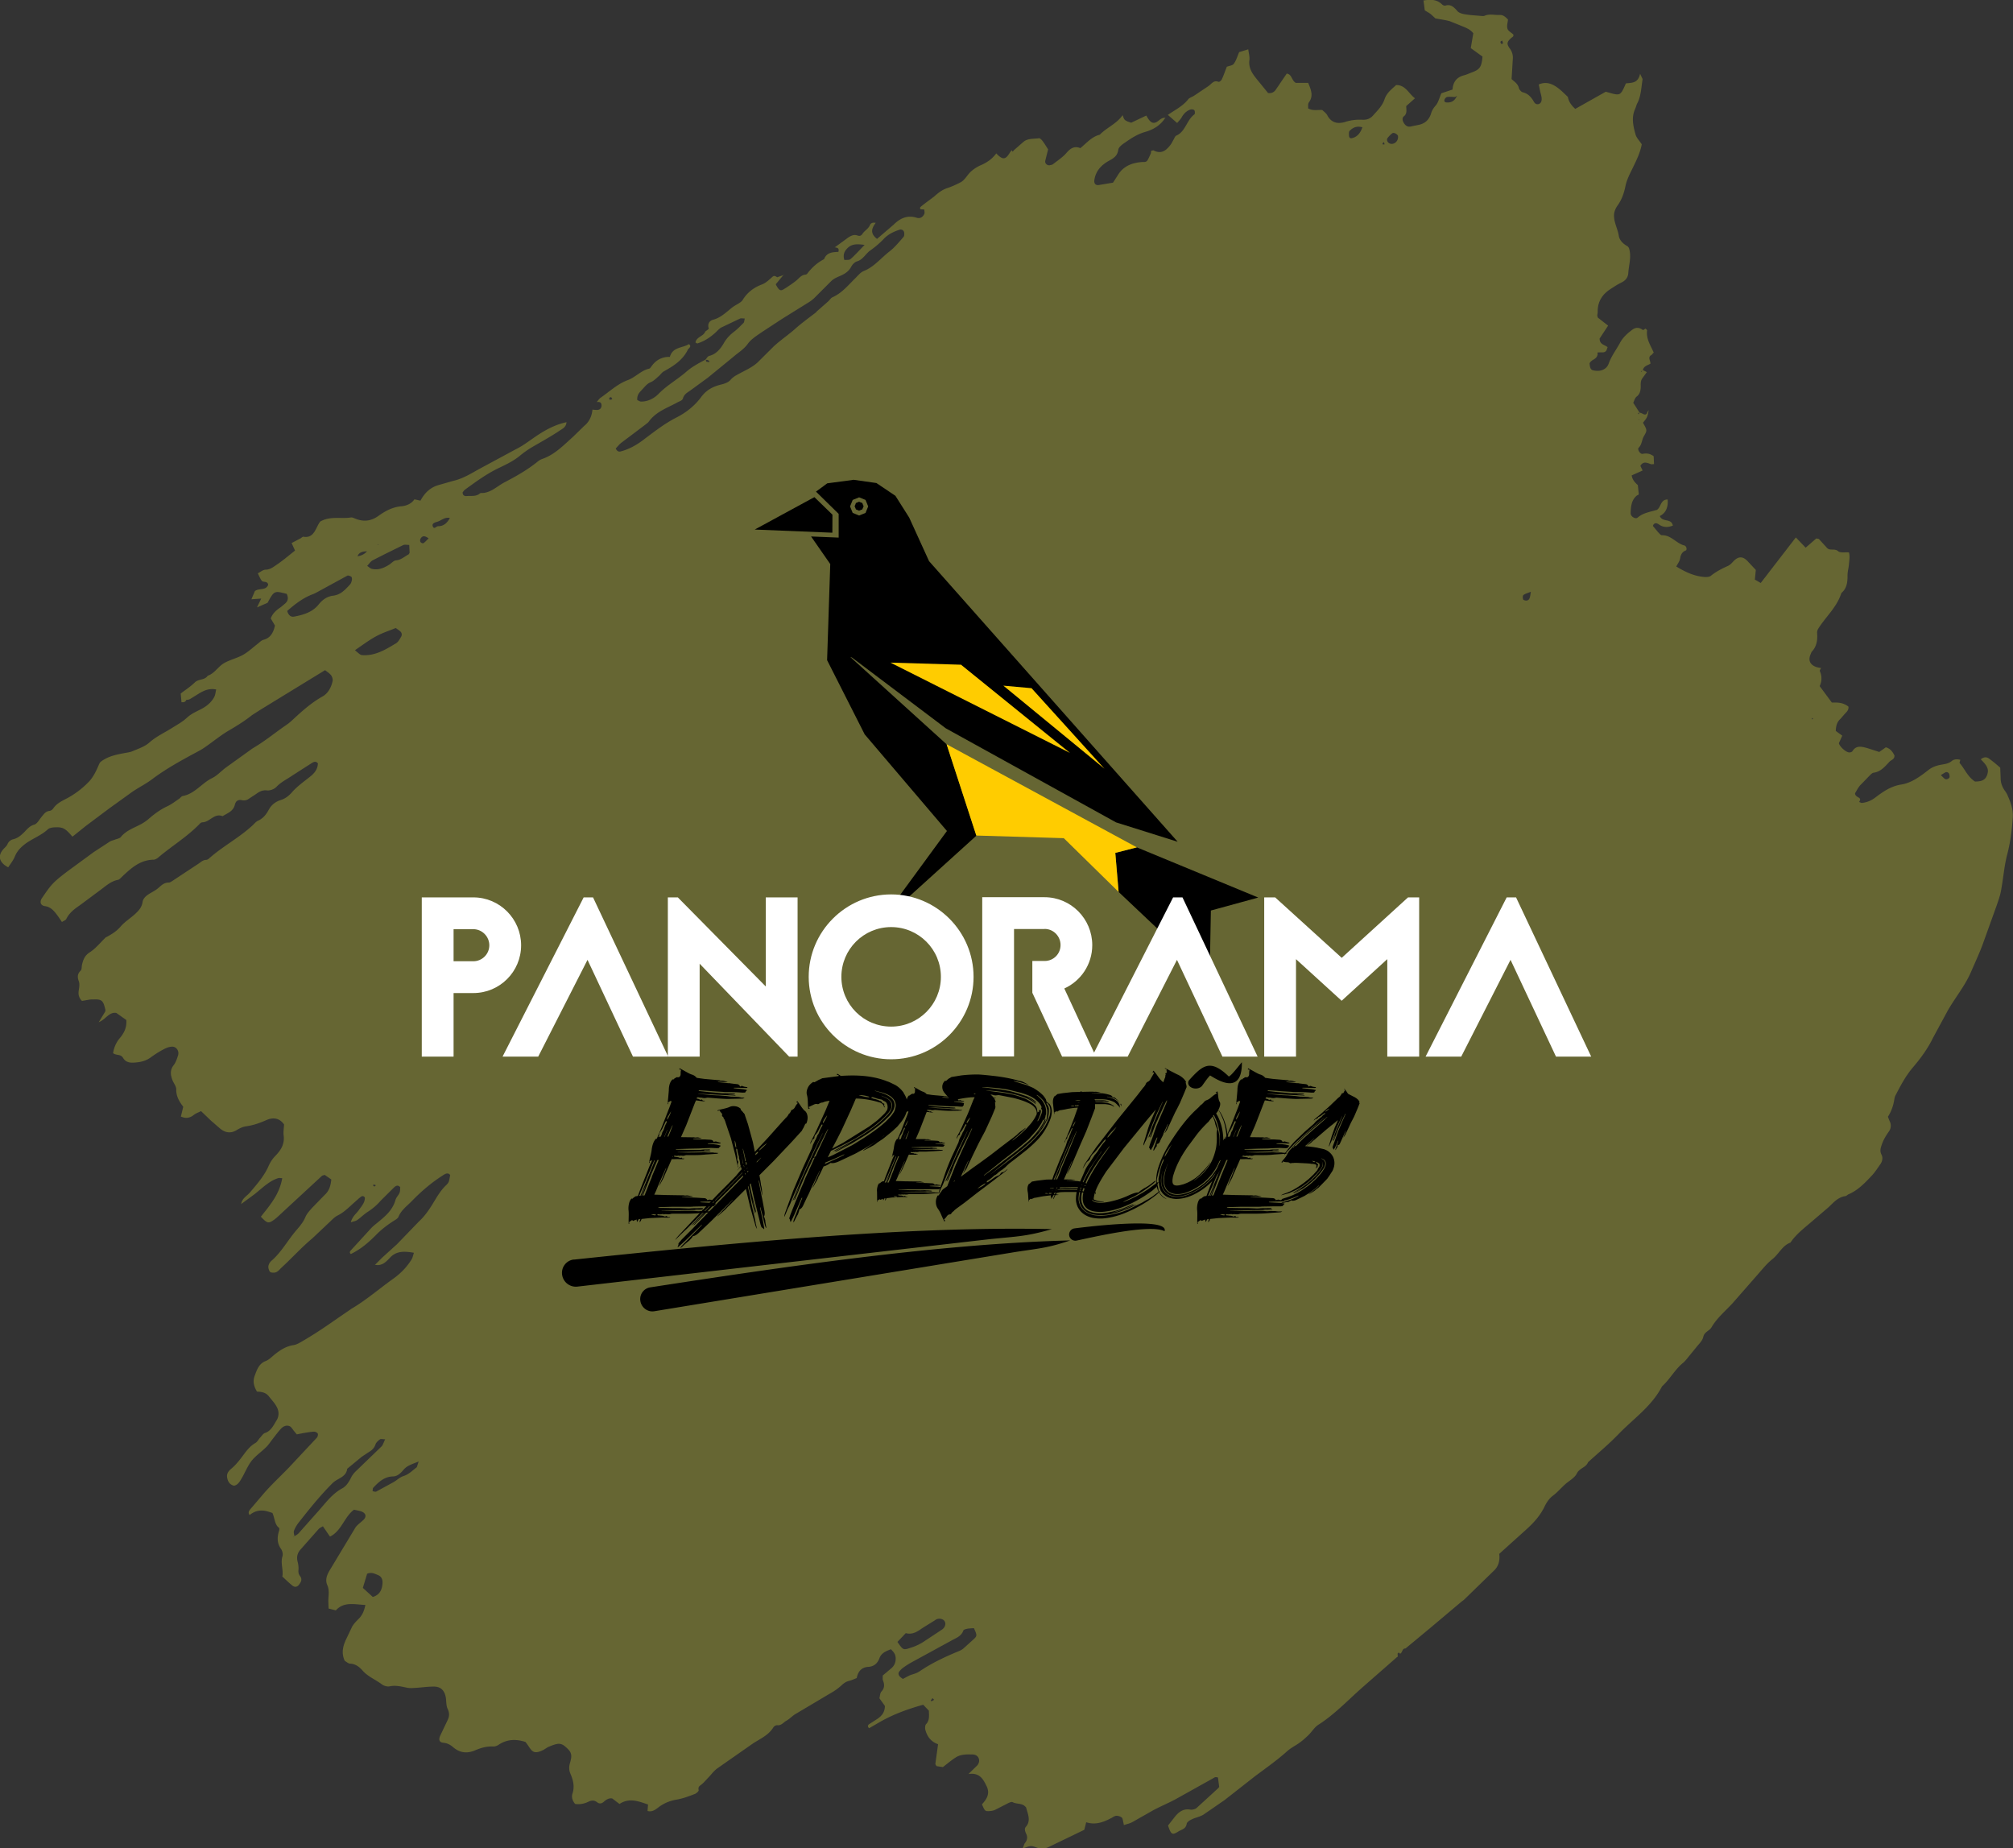
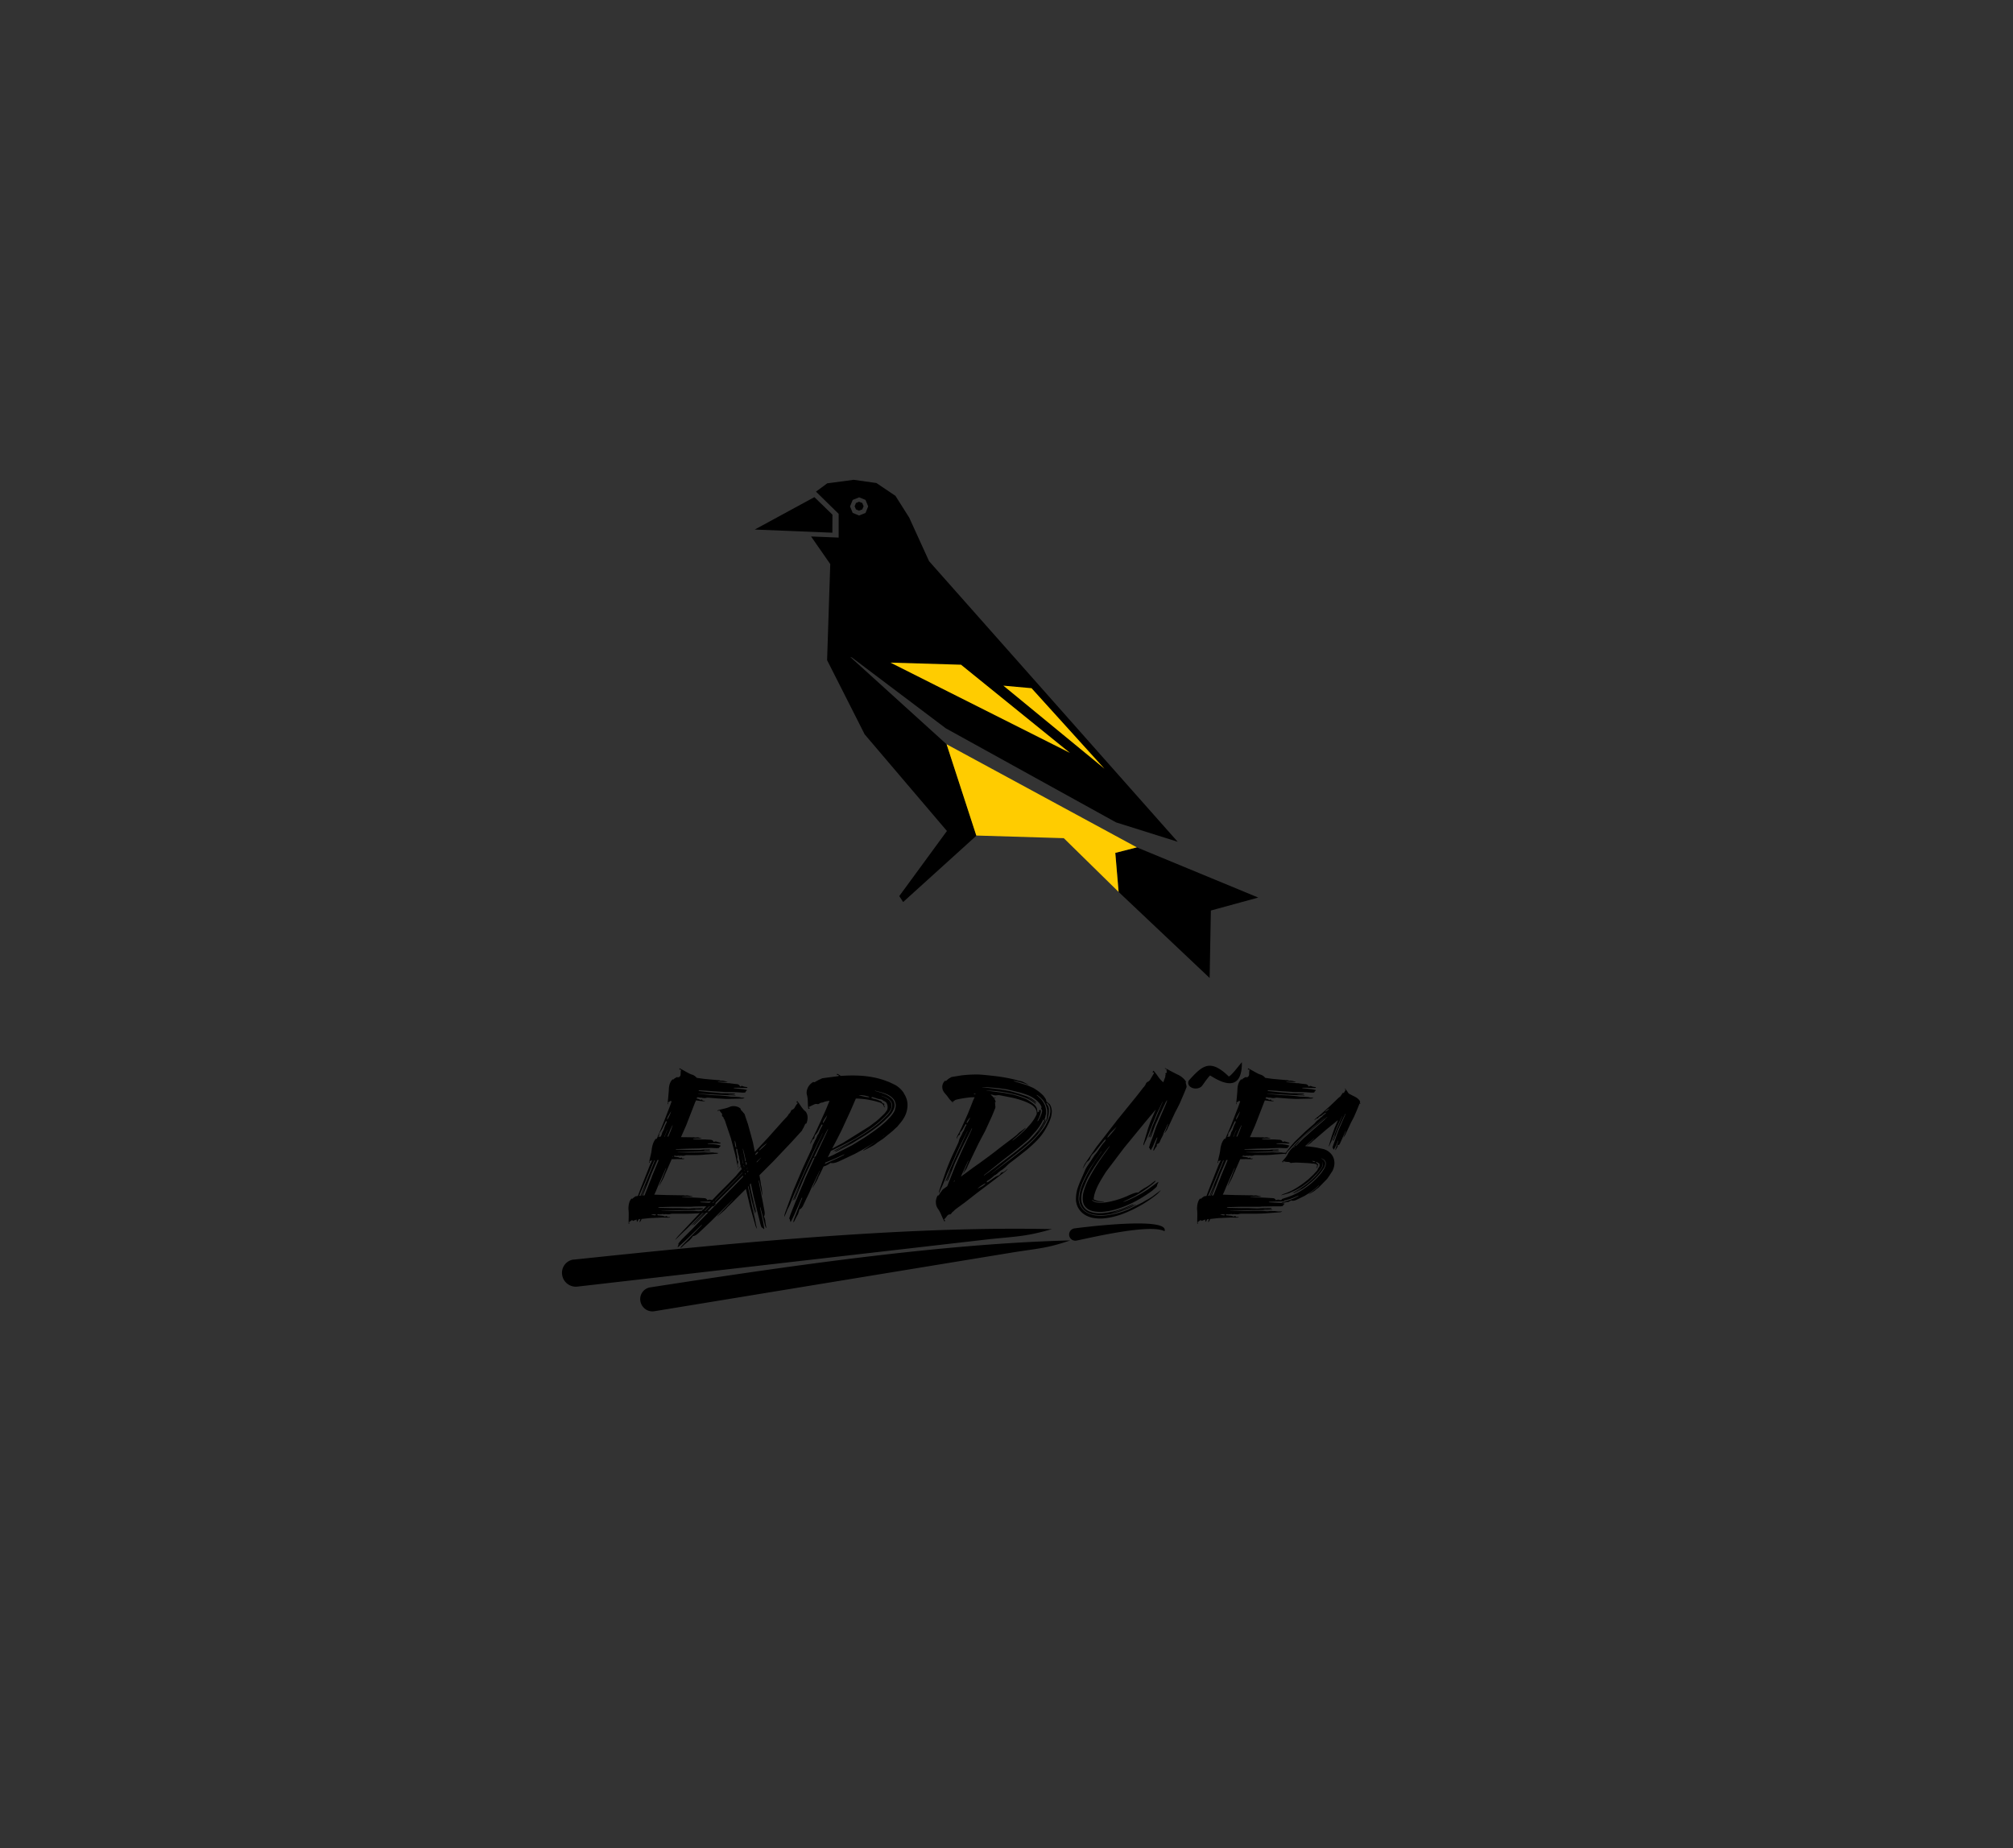
<svg xmlns="http://www.w3.org/2000/svg" viewBox="0 0 229.8 210.97">
  <rect x="0" y="0" width="229.8" height="210.97" fill="#333333" stroke="none" />
-   <path d="M29.36 69.29l.46-.96-1.12.08.4-.94c.49-.37 1.25-.02 1.52-.72-.1-.48-.57-.22-.75-.47-.16-.22-.27-.49-.44-.83.29-.15.59-.41.89-.42.49 0 .85-.28 1.2-.52.73-.48 1.41-1.07 2.16-1.66l-.39-.86 1.01-.53c.12-.06.24-.21.34-.19.97.17 1.28-.56 1.63-1.27a3.75 3.75 0 0 1 .28-.46c1.17-.67 2.37-.28 3.5-.47.19-.03.42.11.63.18.91.34 1.74.2 2.51-.35.8-.58 1.63-1.02 2.65-1.11.56-.05 1.12-.28 1.47-.79l.69.15c.49-.92 1.18-1.56 2.18-1.81l1.53-.44c1.1-.24 2.05-.84 3.01-1.37l4.19-2.26c.9-.44 1.7-1.1 2.55-1.65 1-.65 2.06-1.19 3.24-1.43l-.04-.04c.02.59-.46.8-.79 1.02-1.03.69-2.12 1.28-3.19 1.91-.49.29-.95.63-1.4 1-.72.58-1.58.98-2.41 1.38-1.37.66-2.58 1.56-3.81 2.45-.1.08-.17.2-.25.3 0 .32.21.44.44.42.51-.05 1.08.08 1.52-.29.03-.03.08-.06.12-.06 1.1.04 1.83-.77 2.72-1.23 1.34-.7 2.64-1.43 3.82-2.4.17-.14.38-.23.59-.3 1.36-.51 2.36-1.56 3.42-2.51l1.24-1.21c.6-.48.88-1.12.96-1.9l-.03.03c.21.01.43.05.63.03.28-.04.44-.23.43-.54-.02-.39-.29-.37-.55-.36h0c.15-.16.27-.36.45-.49 1.01-.7 1.93-1.58 3.1-2.01.87-.32 1.51-1.1 2.44-1.31.11-.02.19-.18.28-.29.51-.7 1.19-1.07 2.08-1.05.34-1.17 1.45-.99 2.18-1.46.28.23.1.36 0 .49-.03.03-.08.05-.1.09-.59 1.26-1.67 1.92-2.78 2.54-.22.12-.38.38-.58.55-.3.26-.56.54-.95.7-.38.15-.68.55-.98.87-.28.29-.56.58-.51 1.15.13.05.29.17.44.17.79 0 1.47-.35 2.01-.9.95-.97 2.12-1.61 3.13-2.49.67-.59 1.45-1 2.23-1.41.03.08.03.22.08.24.1.05.22.04.33.05 0 0 .03-.1 0-.11-.06-.05-.12-.11-.2-.13s-.17 0-.26 0c.15-.16.27-.42.45-.46.79-.2 1.28-.79 1.67-1.46.31-.55.72-.96 1.2-1.33.38-.29.72-.65 1.06-.99.08-.08.07-.26.13-.49-.21 0-.39-.05-.53 0l-2.14 1.02c-.26.14-.47.4-.7.61-.6.54-1.26.97-2.02 1.21-.06.02-.15-.06-.24-.1.13-.67.89-.68 1.12-1.24l-.04.02c.16-.13.47-.32.44-.39-.18-.56.13-.89.49-.99.89-.23 1.51-.87 2.2-1.41.24-.19.53-.32.78-.49.14-.09.3-.2.39-.34.54-.89 1.3-1.45 2.24-1.8.43-.17.8-.53 1.16-.85.24-.21.39-.07.58.07l-.08.03.05-.06.78-.27-.03-.03-.91 1.1c.32.65.52.8.87.59.49-.3.97-.62 1.43-.98.35-.27.6-.68 1.09-.71.08 0 .17-.07.22-.13.52-.69 1.15-1.25 1.91-1.64.3-.8 1-.79 1.63-.83.14-.52-.23-.45-.45-.54l.03.03 1.49-1.09c.33-.22.68-.42 1.1-.27.24.09.42.05.57-.18.24-.38.67-.55.86-1.01.11-.27.41-.32.7-.23l-.03-.04c-.1.15-.21.29-.29.46-.28.56-.09.98.43 1.39l1.89-1.62c.75-.74 1.56-1.12 2.62-.8.41.13.7-.06.88-.41.07-.13.01-.34.01-.52l-.47-.04c0-.07-.03-.19 0-.22.2-.18.41-.34.62-.5l.95-.71c.46-.41.91-.78 1.52-.98.52-.17 1.04-.41 1.52-.66s.77-.86 1.19-1.24c.33-.29.71-.54 1.11-.71.7-.3 1.31-.72 1.77-1.35.74.77 1.05.74 1.55-.08.06-.11.15-.19.23-.29l-.03-.03.12.21.18-.21-.03.03 1.1-.96c.51-.41 1.16-.31 1.75-.4.12-.02.32.18.42.32.23.3.42.63.63.95l-.33 1.32c-.05.29.24.55.52.49.13-.03.27-.04.37-.12.52-.41 1.1-.78 1.53-1.28.46-.54.92-.83 1.59-.55.72-.59 1.31-1.31 2.21-1.53.81-.83 1.95-1.25 2.63-2.26h-.03c.09.19.14.45.28.57.2.17.48.23.71.32l1.73-.82c.11.18.21.38.35.54.25.3.51.37.82.2.34-.19.59-.56 1.04-.47l-.02-.05c-.56.9-1.39 1.39-2.35 1.66-.92.26-1.68.79-2.45 1.33-.24.17-.56.43-.59.7-.1.72-.55.97-1.08 1.26-.83.47-1.49 1.12-1.65 2.19-.06.39.14.63.52.57l1.61-.27.56-.87c.62-1.02 1.59-1.38 2.67-1.48.27-.02.54.06.71-.21.14-.23.24-.48.35-.72.05-.11.05-.25.06-.36.13-.01.23-.07.3-.03.88.45 1.44-.02 1.93-.67.13-.18.23-.4.34-.59.09-.15.17-.38.3-.44 1.06-.45 1.19-1.79 2.07-2.42.08-.06.07-.4-.01-.48-.09-.1-.34-.12-.47-.07-.43.16-.74.47-.97.88-.13.23-.32.41-.52.65l-1.09-.95.04.02c.79-.56 1.68-.97 2.31-1.77.16-.2.45-.27.67-.41l1.65-1.11c.35-.24.59-.7 1.14-.48.09.04.33-.15.39-.3.21-.46.37-.94.56-1.42.27-.11.65-.13.8-.34.28-.39.42-.89.61-1.33l1.04-.32c.04.39.18.82.13 1.22-.12.9.32 1.54.83 2.17l1.3 1.6c.43.05.7-.1.92-.44l1.21-1.78c.6.08.54.77 1.03 1.06h1.42c.31.77.64 1.48.07 2.24-.11.15-.06.44-.08.67.57.32 1.1.14 1.62.19l-.02-.02c.2.2.46.37.58.6.5.97 1.32 1.01 2.08.77.65-.21 1.3-.27 1.96-.24.48.02.87-.12 1.19-.48.5-.57 1.05-1.07 1.32-1.87.23-.71.83-1.16 1.32-1.61 1.07-.02 1.43.97 2.15 1.51l-1 .89c0 .41.14.84-.26 1.16-.24.19-.17.51-.01.77.19.31.44.48.79.4l.91-.19c.71-.14 1.19-.58 1.41-1.3.11-.36.28-.63.53-.91.3-.35.42-.89.64-1.39l1.28-.43c.05-.86.48-1.41 1.3-1.62.3-.08.58-.21.87-.32.95-.35 1.14-.62 1.25-1.82l-1.34-.97.29-1.69c-.34-.44-.81-.62-1.27-.81l-1.39-.56c-.51-.15-1.05-.21-1.67-.33l-.52-.48c-.21-.16-.46-.29-.69-.44L162.5.02l-.02.04c.76-.13 1.5-.18 2.15.45.09.09.27.16.37.13.62-.19.98.17 1.38.63.19.22.56.31.85.36.58.1 1.16.13 1.74.18.17.01.37.05.51-.01.56-.25 1.15-.06 1.72-.09.41-.02.67.23.95.52-.03.35-.16.73-.06 1.05.08.26.44.44.67.66.06.25-.14.3-.26.41-.47.44-.53.65-.15 1.18a1.69 1.69 0 0 1 .35 1.19l-.14 2.3c.27.29.71.5.83 1.03.05.19.28.45.46.49.59.14.95.54 1.24 1.05.14.25.32.35.55.29.31-.09.37-.39.35-.67s-.12-.56-.18-.84l-.15-.73c.88-.38 1.6-.06 2.28.47.36.28.68.61 1.05.96q.1.7.84 1.36l3.48-1.96.82.23c.73.17.89.08 1.24-.65l.24-.53c.64-.09 1.39.02 1.62-1.11.19.45.3.58.28.68-.15.91-.17 1.87-.6 2.7-.11.2-.15.44-.25.65-.44.96-.22 1.95.05 2.91.11.39.44.71.71 1.12-.17.94-.6 1.81-1.01 2.66-.34.7-.69 1.34-.86 2.15-.15.74-.41 1.51-.88 2.16-.2.28-.38.65-.41 1.01-.07.86.41 1.63.54 2.47.08.51.49.91.96 1.17.08.04.13.14.19.2.33.99-.01 1.94-.07 2.9-.03.47-.32.84-.76 1.05s-.85.48-1.26.75c-.92.59-1.49 1.41-1.47 2.62 0 .14-.04.28-.05.42 0 .04.03.09.07.23l1.17.91-.97 1.47c0 .7.57.7.91.99l-.14.39.02-.12v.08c-.18.3-.48.24-.76.24h.02c-.11.01-.21.01-.32.01l.03-.03.01.34-.02-.02c-.1.53-.71.5-.9.97.04.3.05.7.4.78.52.12 1.07.09 1.49-.3.12-.12.23-.28.29-.45.3-.86.85-1.56 1.27-2.34.36-.68.87-1.12 1.43-1.54.39-.3.82-.28 1.23.05l.06.03-.09-.02c.11-.06.21-.13.31-.19.08.08.19.16.18.21-.13.95.39 1.7.75 2.51l.03-.02-.3.34v-.02c-.44.25-.08.65-.1.99-.33.19-.76.26-.87.74l-.23.15c.03 0 .09.03.1.02a.95.95 0 0 0 .09-.21l.5.26-.48.66c-.19.25-.23.49-.22.86.01.41-.02.94-.46 1.27-.21.16-.29.51-.39.71l.73 1.14c-.08.03-.28-.04-.11.18l.09-.21c.12.05.25.07.36.14.28.16.47.12.55-.22.02-.06.12-.1.18-.15l-.03-.03c-.07.27-.1.55-.21.79s-.3.44-.45.64c.47.84.5.86.11 1.52-.25.42-.22.96-.6 1.33-.19.18.17.76.45.7.47-.1.87-.02 1.26.27l.04.9c-.14 0-.27.04-.38 0-.44-.17-.87-.34-1.18.2l.26.53-1.25.56c.09.56.42.84.72 1.13l-.02-.03.1.93c.05.23-.13.2-.21.27-.62.51-.69 1.26-.71 2.03 0 .36.55.71.81.48.64-.56 1.44-.64 2.2-.88.46-.3.4-1.2 1.22-1.18.06.85-.18 1.52-.9 1.89.3.75 1.32.21 1.49 1.09-.56.21-1.08.24-1.62-.15-.21-.15-.53-.22-.66.19l.61.73c.13.13.29.34.43.33 1.02-.04 1.65.95 2.56 1.17.23.06.33.5.15.57-.43.17-.57.49-.65.94-.05.3-.26.56-.43.89 1.09.66 2.15 1.15 3.33 1.2.21 0 .47-.02.62-.14.59-.48 1.25-.81 1.93-1.12.23-.1.43-.3.6-.49.58-.63 1.1-.66 1.67-.05l.93.99-.11 1.1.67.39 4.01-5.2 1.12 1.17 1.21-1.05c.15.03.27.02.32.08l.93 1.02c.35.33.84 0 1.25.35.26.22.76.1 1.23.14.13.45.04.91 0 1.36-.03.42-.16.83-.16 1.25.01.79-.08 1.51-.7 2.02-.49 1.55-1.65 2.59-2.51 3.87-.16.24-.29.43-.26.74.06.79-.06 1.51-.6 2.08-.06.06-.08.16-.12.25-.32.69-.14 1.2.54 1.48.21.09.44.11.66.16l-.03-.03c-.05.13-.18.29-.14.37a2 2 0 0 1-.02 1.71l1.39 1.88c.59 0 1.2-.06 1.88.45.05.11.03.4-.24.67-.25.25-.47.55-.72.8-.34.34-.46.78-.47 1.32l.74.54-.39.86c.11.42.85 1.07 1.2 1.05.13 0 .3-.05.35-.14.43-.7 1.05-.52 1.67-.36l1.39.45.75-.53c.54.14.78.53.99.93.01.46-.37.5-.57.71-.52.56-1 1.15-1.82 1.26-.19.03-.36.25-.52.4l-1.03 1.06c-.25.3-.42.66-.56.88.01.58.89.38.46 1 .17.06.26.12.33.11.57-.07 1.06-.26 1.55-.64.87-.66 1.77-1.28 2.92-1.46 1.18-.18 2.18-.93 3.13-1.67.36-.28.73-.43 1.17-.54.49-.12 1.04-.11 1.47-.47.29-.24.66-.24 1.02-.13l-.03-.03c-.03.14-.12.34-.07.4.58.66.9 1.56 1.75 2.1.51-.02 1.11-.04 1.36-.71s.07-1.06-.71-1.83c.31-.25.61-.32.95-.08.23.16.44.34.66.51l.61.52.05 1.23c0 .44.13.84.36 1.22.12.2.28.39.38.6.38.86.72 1.68.64 2.7-.1 1.42-.27 2.79-.63 4.16-.35 1.34-.45 2.77-.71 4.15-.12.64-.35 1.25-.56 1.86l-1.36 3.78c-.42 1.23-.97 2.38-1.48 3.57-.7 1.63-1.8 2.94-2.66 4.43l-1.69 3.12c-.61 1.26-1.42 2.36-2.29 3.38-.84.98-1.42 2.09-2.01 3.23-.06.12-.1.26-.12.4q-.18 1.17-.74 2.02l.2.51a1.11 1.11 0 0 1-.1 1.19c-.34.48-.64.98-.83 1.57-.12.38-.2.67 0 1.06.18.35.1.75-.12 1.07-.31.44-.61.91-.97 1.3-.8.85-1.6 1.7-2.69 2.16-.12.05-.22.19-.34.2-.85.11-1.37.75-1.96 1.3l-1.84 1.57c-.87.76-1.81 1.45-2.48 2.44-.92.33-1.32 1.3-2.05 1.88-.68.54-1.24 1.27-1.83 1.93l-2.76 3.15c-.82.88-1.75 1.65-2.37 2.71-.25.43-.8.49-.94 1.1-.1.46-.53.83-.83 1.22l-.93 1.14c-.17.21-.34.43-.55.6-.91.74-1.47 1.82-2.32 2.61-.03.03-.07.06-.09.1-1.2 2.29-3.27 3.67-4.97 5.44-1.09 1.13-2.3 2.13-3.46 3.19-.24.62-.97.65-1.28 1.28-.26.53-.9.84-1.36 1.26s-.87.9-1.36 1.27c-.45.34-.74.78-.98 1.28-.49 1.01-1.21 1.8-2.01 2.53l-3.15 2.84c.11.84-.14 1.51-.64 1.95l-3.36 3.27c-.1.09-.21.16-.32.24l-.04-.06.07.04-3.55 2.99-2.86 2.37c-.4-.03-.33.49-.62.6l.02.04c-.11-.19-.22-.23-.32 0l.02-.04c0 .12.02.24.02.36l-.04-.02-4.03 3.53c-1.64 1.45-3.15 3.06-5 4.24-.43.27-.73.78-1.11 1.16-.32.31-.65.61-1.01.87-.46.34-1 .59-1.42.97-1.17 1.05-2.44 1.94-3.7 2.88l-3.47 2.72-2.41 1.66c-.41.25-.91.33-1.34.54-.23.11-.54.3-.57.51-.1.6-.6.65-.95.87-.71.45-.83.36-1.18-.68l.8-1.02c.45-.55.96-.92 1.72-.8.24.04.56-.03.75-.19l2.47-2.26c.03-.03.05-.07.1-.15l-.14-1.07c-.1 0-.26-.07-.36-.01l-4.28 2.39c-.95.54-1.98.93-2.93 1.47l-2.2 1.25c-.3.16-.64.23-.97.34l-.07-.35c-.05-.18-.06-.42-.17-.51a1.02 1.02 0 0 0-.62-.2c-.2.01-.39.16-.58.26-.88.46-1.77.82-2.86.48l-.22.86-4.12 1.99a1.73 1.73 0 0 1-.9.14c-.34-.03-.68-.25-1.02-.27-.28-.02-.57.14-.99.26.13-.31.16-.49.26-.62.26-.32.32-.66.14-1.04-.13-.28-.24-.59-.04-.8.47-.53.35-1.11.17-1.72l-.16-.54c.03 0 .06-.01.08-.02-.03.01-.06.02-.09.04-.4-.5-1.01-.32-1.5-.57-.15-.08-.43.06-.62.16l-1.41.72c-.23.1-.5.13-.76.14-.37 0-.41-.06-.72-.78.51-.55.96-1.2.53-2.07-.38-.78-.78-1.58-2.07-1.39l1.03-1.01c.4-.52.13-1.2-.53-1.22s-1.35-.04-1.94.33c-.48.3-.92.68-1.48 1.11l-.73-.11c-.06-.11-.13-.2-.13-.27l.31-2.23c-.8-.28-1.24-.86-1.45-1.63-.05-.2-.04-.53.07-.65.44-.45.34-1.02.33-1.55l-.66-.69c.03-.01.05-.02.07-.03l-.08.05c-1.66.46-3.27 1.04-4.78 1.88l-1.37.79c-.2-.17-.17-.34 0-.46l.89-.57c.5-.33.9-.74.91-1.51l-.63-.88c.07-.25.07-.59.23-.76.37-.39.37-.79.18-1.27-.06-.16-.02-.37-.03-.56l1.03-.87c.3-.28.46-.63.45-1.11-.01-.44-.22-.71-.55-1.02-.51.2-1.08.41-1.3 1.01-.24.65-.67.96-1.28 1-.79.05-1.17.54-1.32 1.28-.32.12-.6.26-.9.33-.36.09-.61.29-.89.55a6.78 6.78 0 0 1-1.29.9l-3.99 2.37c-.33.22-.61.53-.96.72-.34.19-.58.57-1.05.51-.14-.01-.35.11-.43.24-.6.98-1.64 1.35-2.5 1.96l-3.92 2.74c-.39.29-.69.71-1.03 1.06-.25.26-.48.54-.75.76-.21.17-.43.26-.33.65.03.11-.26.37-.44.44-.66.25-1.32.51-2.02.63-.71.12-1.35.35-1.95.76-.41.29-.82.72-1.43.55v.03l.06-.77c-1.1-.37-2.14-.8-3.26-.06l-.83-.63c-.39-.06-.68.13-.96.38-.22.2-.5.26-.74.07-.35-.28-.68-.24-1.01-.08a2.61 2.61 0 0 1-1.52.26c-.33-.38-.44-.8-.3-1.21.25-.77.08-1.49-.22-2.19-.21-.48-.2-.87-.05-1.35.27-.93.12-1.23-.61-1.84-.28-.24-.58-.32-.88-.26-.34.06-.67.2-1 .34-.2.09-.37.24-.57.34-1.05.52-1.27.21-1.71-.45-.1-.16-.22-.3-.33-.46-1.1-.35-2.12-.32-3.08.33-.18.12-.41.2-.62.19-.73-.04-1.41.16-2.06.44-.89.37-1.71.32-2.51-.37-.31-.27-.67-.46-1.11-.5-.46-.04-.56-.34-.36-.8l.83-1.74c.22-.44.26-.84.02-1.33-.17-.36-.14-.83-.2-1.25-.14-.85-.58-1.29-1.38-1.29-.71 0-1.42.11-2.13.15-.31.02-.62.04-.92-.02-.66-.14-1.3-.3-1.98-.16-.27.06-.65-.04-.89-.22-.74-.56-1.61-.88-2.24-1.61-.38-.43-.82-.74-1.41-.76-.2-.01-.4-.21-.59-.31-.44-.93-.19-1.78.2-2.57l.58-1.22c.18-.4.53-.73.84-1.05.39-.4.6-.89.73-1.55-1.22-.04-2.43-.42-3.37.62l-.83-.21-.03-.88c.01-.6.15-1.18-.12-1.8-.24-.56-.07-1.07.22-1.59l2.89-4.8c.21-.43.67-.71 1.02-1.05.37-.36.29-.76-.21-.95-.29-.11-.61-.15-.87-.21-1.12.83-1.41 2.42-2.74 3.07l-.81-1.18c-.2.13-.37.19-.48.31l-2.06 2.33c-.36.4-.49.85-.34 1.42.08.31.12.65.09.97-.02.26.03.46.18.65.3.4.09.72-.13 1.01-.19.24-.47.29-.72.1-.39-.31-.75-.67-1.17-1.05.15-.76-.24-1.54.02-2.33.07-.22-.01-.6-.16-.81-.51-.71-.45-1.42-.21-2.16.01-.04 0-.09 0-.24-.53-.36-.5-1.1-.78-1.72l-.5-.16q-1.2-.36-2.1.4c-.25-.32-.01-.56.14-.74l1.4-1.64c.91-1.06 1.93-2 2.9-3l3.23-3.45c.1-.11.16-.37.1-.48-.07-.12-.3-.22-.45-.21-.39.02-.78.1-1.18.16l-.76.15-.29-.35c-.18-.21-.33-.51-.54-.59-.35-.14-.72.01-.97.29-.34.36-.63.77-.94 1.16-.25.32-.47.67-.76.95-.54.54-1.19.97-1.66 1.56-.46.59-.75 1.35-1.14 2.01-.21.35-.41.73-.85.83-.53-.11-.76-.53-.81-1.02-.04-.38.18-.67.48-.92.41-.34.77-.76 1.1-1.19.5-.65.93-1.34 1.66-1.75.22-.12.34-.41.53-.6.18-.19.34-.47.56-.54.71-.24.98-.9 1.34-1.47.28-.46.26-1.02.01-1.49-.24-.46-.61-.84-.93-1.25-.35-.43-.85-.5-1.33-.51-.37-.61-.5-1.17-.27-1.8.26-.7.48-1.39 1.25-1.69.36-.13.66-.44.96-.69.66-.54 1.36-1 2.22-1.13.21-.03.42-.12.62-.22 1.35-.76 2.65-1.61 3.92-2.5l2.08-1.43c1.69-.99 3.17-2.29 4.76-3.42.84-.6 1.57-1.33 2.12-2.24.11-.19.15-.42.25-.73-1.06-.18-1.99-.25-2.75.58-.47.51-.96.97-1.73.78l.02.03.83-.83 1.69-1.53 2.52-2.61c.74-.68 1.27-1.51 1.78-2.36.38-.63.76-1.24 1.28-1.74.36-.35.35-.36.5-1.2-.24-.28-.49-.17-.72-.03-1.36.85-2.58 1.89-3.7 3.05-.53.54-1.16.98-1.48 1.75-.09.22-.38.36-.6.5-.71.46-1.38.97-1.98 1.59-.85.86-1.77 1.64-2.86 2.16-.23-.19-.06-.34.04-.46l2.28-2.49c.22-.23.46-.42.71-.62.86-.71 1.73-1.4 2.07-2.61.08-.29.34-.52.46-.81.08-.19.06-.43.08-.63-.29-.33-.53-.14-.72.03l-1.52 1.51c-.45.53-.96.94-1.52 1.3-.41.27-.76.63-1.16.91-.16.11-.38.14-.72.25.18-.71.66-1.01.94-1.43.3-.44.68-.82.66-1.4-.2-.26-.38-.14-.5-.04-.28.21-.54.47-.81.7-.56.51-1.11 1.05-1.79 1.39-.35.17-.64.48-.93.76l-1.96 1.85c-1.24 1.03-2.32 2.24-3.51 3.33-.26.24-.47.57-.86.59-.16 0-.41 0-.48-.11-.12-.17-.2-.44-.17-.64a1.06 1.06 0 0 1 .33-.59c1.17-1 1.9-2.4 2.9-3.55.38-.44.75-.88.99-1.45.17-.41.5-.75.8-1.09l1.41-1.45c.51-.46.68-1.04.75-1.76l-.75-.52c-.16.05-.26.06-.32.11l-5.04 4.66c-.16.15-.34.3-.52.42-.55.37-.71.33-1.41-.42 1.01-1.28 2.12-2.53 2.44-4.4-.17 0-.33-.04-.47 0-1.08.35-1.86 1.19-2.74 1.87l-1.5 1.1.02.03c.07-.68.64-.94 1.01-1.37.81-.96 1.64-1.89 2.16-3.1a3.86 3.86 0 0 1 .76-1.1c.62-.64 1.05-1.33.92-2.33-.05-.41.03-.83.05-1.23-.59-.82-1.35-.8-2.06-.48-.74.33-1.47.58-2.26.69-.38.05-.76.23-1.1.44-.65.39-1.26.32-1.86-.16l-1.05-.91-1.15-1.1c-.3.15-.59.25-.82.43-.46.37-.94.44-1.49.18v.04l.28-1.15c-.44-.57-.82-1.18-.8-2 0-.33-.29-.68-.43-1.03-.23-.6-.3-1.17.14-1.72.24-.31.37-.73.5-1.12.15-.49-.2-1.01-.69-.99-.34.02-.69.15-.99.32-.51.27-1 .58-1.46.92-.53.38-1.1.52-1.73.57-.57.05-1.08.03-1.42-.54-.27-.45-.76-.23-1.13-.53.1-.62.33-1.19.74-1.68.47-.56.84-1.18.77-2.1l-1.14-.81c-.85-.13-1.18.73-2.01 1.06l.74-1.21c0-.03.04-.13.02-.21-.24-1.06-.41-1.21-1.33-1.18-.18 0-.36 0-.53.03l-.81.14c-.31-.3-.44-.66-.38-1.13.05-.36.14-.78.02-1.1-.19-.52-.16-.87.22-1.24.13-.13.09-.44.14-.66.14-.58.31-1.05.87-1.41.7-.44 1.24-1.14 1.86-1.73l.1.06c-.04-.01-.07-.03-.11-.04.62-.33 1.21-.68 1.69-1.24s1.13-.95 1.67-1.45c.38-.36.74-.72.84-1.36.08-.55.65-.87 1.09-1.12.26-.15.51-.3.74-.5.33-.3.66-.6 1.15-.59.12 0 .25-.08.36-.15l3.09-2.04c.26-.18.47-.39.81-.4.12 0 .26-.08.35-.17 1.57-1.39 3.43-2.35 4.97-3.78.2-.18.38-.42.61-.52.56-.25.92-.68 1.21-1.22.31-.58.77-.95 1.41-1.15.48-.15.9-.46 1.27-.89.62-.7 1.4-1.24 2.13-1.83.47-.38.8-.83.82-1.46-.24-.28-.46-.17-.64-.07l-2.25 1.44c-.61.43-1.3.74-1.84 1.31-.25.26-.72.45-1.07.41-.56-.07-.93.17-1.33.46l-.89.58c-.18.09-.43.13-.63.08-.45-.11-.73.1-.82.48-.19.81-.86.99-1.41 1.34-.95-.38-1.46.68-2.3.7-.12 0-.25.1-.34.2-1.41 1.46-3.14 2.49-4.67 3.79-.16.14-.38.27-.58.28-1.55.02-2.6 1-3.64 1.99-.13.12-.26.28-.41.31-.73.13-1.27.6-1.84 1.03l-2.57 1.91c-.6.41-1.15.83-1.49 1.52-.07.14-.28.21-.5.35l-.46-.68c-.4-.52-.77-1.04-1.48-1.13-.51-.07-.63-.49-.34-.92 1.09-1.6 1.27-1.8 2.92-3.06l2.99-2.19 1.78-1.16c.17-.13.4-.17.61-.25.24-.1.56-.13.71-.32.63-.76 1.53-1.04 2.34-1.48.31-.17.6-.38.87-.61.64-.56 1.32-1.05 2.09-1.41.48-.22.9-.56 1.34-.85.15-.1.26-.29.42-.32 1.37-.25 2.17-1.47 3.36-2.05.58-.28 1.05-.82 1.58-1.21l3.02-2.17c1.39-.8 2.61-1.83 3.92-2.72.25-.17.49-.38.71-.59 1.05-.97 2.11-1.92 3.36-2.62.63-.35 1-1.02 1.16-1.77.04-.19-.05-.49-.17-.65-.2-.25-.48-.42-.69-.59l-7.43 4.55-.9.58c-.84.67-1.75 1.23-2.67 1.77s-1.75 1.23-2.63 1.84c-.25.18-.52.35-.79.49-1.83.99-3.67 1.97-5.35 3.24-.71.53-1.52.93-2.25 1.43l-2.6 1.87-2.67 2-1.55 1.24c-.8-.93-1.07-1.1-1.95-1.07-.3.01-.66.05-.87.24-.8.74-1.83 1.07-2.67 1.73-.46.37-.84.77-1.08 1.35-.18.46-.51.85-.76 1.25C-.08 98.48-.28 97.74.33 97c.17-.21.41-.38.52-.62a.94.94 0 0 1 .68-.58c.49-.12.86-.43 1.22-.79.34-.34.63-.73 1.15-.87.33-.09.57-.55.82-.86.26-.31.47-.66.92-.71a.67.67 0 0 0 .43-.27c.4-.6 1.01-.87 1.6-1.18a9.97 9.97 0 0 0 2.51-1.92c.45-.48.77-1.13 1.04-1.75.09-.2.14-.39.33-.53.77-.57 1.67-.77 2.59-.94.34-.07.7-.1 1.02-.24.65-.28 1.36-.51 1.88-.97.81-.72 1.77-1.14 2.66-1.71.56-.35 1.15-.67 1.63-1.12.51-.48 1.11-.72 1.7-1.03.6-.32 1.11-.75 1.44-1.37.12-.23.13-.52.21-.83-1.08-.23-1.83.39-2.6.85-.27.16-.5.37-.83.32 0-.03-.02-.05-.03-.08.02.03.03.06.05.1-.12.26-.33.3-.58.24l.03.04-.09-1.01c.59-.46 1.15-.81 1.61-1.27.43-.42 1.12-.23 1.47-.76.78-.26 1.19-1.05 1.87-1.44.67-.39 1.47-.56 2.15-.94.61-.34 1.13-.84 1.69-1.27.21-.16.41-.39.65-.45.79-.21 1.13-.79 1.32-1.63l-.48-.81c.18-.52.56-.88 1-1.19.22-.15.42-.33.62-.5.37-.3.41-.68.2-1.12-1.36-.33-1.41-.44-2.18 1.02l-1.19.52h-.01zm16.5 97.52l.06-.03-.02.07s-.05.03-.08.04a.3.3 0 0 0 .04-.08zm-.47-106.09l.06-.1c-.01.04-.03.08-.04.12-.03 0-.06.02-.09.03l.08-.05zM206.8 82.15l-.05.21c0-.08.02-.16.02-.24l.21-.04-.09-.14-.09.21zm-40.68-71.08c-.31 0-.62-.04-.91 0-.13.02-.29.2-.32.35-.05.25.18.28.34.28.42 0 .76-.15.97-.54.05-.07.09-.15.14-.22-.08.04-.15.09-.23.13zM33.59 175.38c.18-.12.38-.21.52-.37l1.97-2.22c.95-1.02 1.73-2.21 2.99-2.89.46-.24.77-.74 1.02-1.25.13-.27.34-.52.56-.73l2.9-2.8c.17-.17.24-.46.42-.82-.29 0-.49-.07-.6.01-.2.15-.43.35-.51.59-.13.38-.37.62-.68.81l-.89.59-1.65 1.36c-.11.82-.79 1.02-1.33 1.37-.15.1-.29.21-.41.34-1.37 1.37-2.59 2.89-3.79 4.42a3.74 3.74 0 0 0-.55.95c-.07.18.03.44.06.66-.03.01-.07.01-.1.03-.02.01-.01.05-.02.07l.09-.13zm69.51 16.29s.02.05.02.08c-.02-.03-.04-.06-.05-.09.35-.18.69-.4 1.06-.51.29-.09.56-.17.83-.35 1.39-.95 2.91-1.66 4.46-2.3.2-.08.4-.18.56-.32l1.19-1.07c.38-.36.38-.45.01-1.25-.24.02-.51.02-.76.07-.16.03-.41.09-.45.21-.25.69-.89.86-1.4 1.16l-4.52 2.47a8.51 8.51 0 0 0-.9.57c-.18.13-.35.29-.48.46-.17.21-.1.44.09.62.1.1.22.17.33.25zM93.18 35.58l.02.08-.04-.04 1.4-1.23c.17-.15.29-.38.48-.46 1.09-.48 1.82-1.41 2.65-2.22.28-.28.56-.63.91-.77 1.19-.47 1.98-1.5 2.96-2.25.59-.46 1.08-1.07 1.59-1.65.09-.11.1-.36.06-.53-.07-.28-.34-.35-.54-.28-.67.22-1.29.52-1.8 1.06-.46.48-.98.92-1.52 1.3s-.83 1.05-1.52 1.25c-.27.08-.53.36-.67.63-.31.57-.79.83-1.33 1.06-.32.14-.66.29-.91.53l-1.9 1.9a3.67 3.67 0 0 1-.62.5l-3.15 1.96-2.23 1.46c-.58.41-1.23.79-1.64 1.35-.47.66-1.12 1.03-1.68 1.52l-2.9 2.37-2.03 1.48c-.34.23-.67.42-.8.86-.09.29-.38.33-.61.46-1.15.64-2.44 1.04-3.28 2.19-.1.14-.26.25-.4.36l-2.76 2.08c-.24.19-.43.44-.63.65.15.3.33.4.58.33.9-.24 1.7-.67 2.47-1.24 1.27-.95 2.51-1.94 3.94-2.66 1.05-.54 2.03-1.31 2.76-2.3.61-.83 1.38-1.22 2.31-1.44.37-.09.8-.24 1.04-.52.28-.33.6-.5.95-.69.74-.4 1.54-.75 2.15-1.31l1.86-1.85c.79-.72 1.67-1.31 2.47-2.02.76-.68 1.6-1.27 2.41-1.9zM32.79 69.76c.16.54.48.69.78.63 1.05-.2 2.1-.5 2.8-1.38.46-.58 1.01-.93 1.65-1.01.88-.1 1.39-.69 1.93-1.27.12-.12.18-.32.22-.5.03-.12 0-.34-.06-.39-.13-.09-.36-.18-.47-.12l-3.37 1.84c-.19.1-.38.21-.58.28-1.09.41-2 1.11-2.9 1.9zm7.72 4.45c.65.57.65.56.93.58 1.45.07 2.61-.66 3.78-1.36.24-.15.41-.46.57-.74.12-.2.1-.45-.11-.63-.14-.12-.29-.22-.5-.37-.75.31-1.55.56-2.27.96-.8.43-1.52.99-2.4 1.58zm61.94 113.22c.67.97.66.94 1.51.67a6.09 6.09 0 0 0 1.66-.81l1.89-1.25c.35-.23.5-.61.35-.92-.13-.29-.58-.43-.95-.27-.12.05-.22.15-.34.21l-1.24.77c-.59.42-1.17.81-1.93.6l-.94.99zM41.92 64.6c.22.15.35.29.51.33.74.19 1.39-.09 2-.47.26-.16.5-.47.77-.49.57-.04.96-.43 1.42-.67.07-.04.11-.14.14-.19l-.04-.9c-.26 0-.5-.07-.68.01l-2.12 1.04-1.41.72c-.21.13-.36.37-.59.61zm-.5 116.66l1.14 1.04c.76-.24 1.03-.76 1.1-1.47.05-.5-.09-.86-.51-1.03-.37-.15-.75-.36-1.24-.15l-.49 1.62zm6.36-14.42c-.78.32-1.31.46-1.71.94-.32.37-.68.75-1.21.76-.97.02-1.63.63-2.25 1.29-.07.07-.05.24-.08.4.17.02.33.09.42.04l1.98-1.08c.38-.22.72-.56 1.12-.69.6-.18 1.01-.62 1.48-.97.09-.06.1-.24.26-.68zM98.7 27.96c-.85-.13-1.43-.11-1.88.3-.36.32-.64.74-.43 1.42.25-.03.56.03.71-.11.5-.43.93-.93 1.6-1.61zm56.83-13.43c-.65-.18-1.1.03-1.47.42-.09.1-.07.35-.06.53 0 .23.15.35.35.29.59-.15.94-.56 1.18-1.24zm4.07 1.02c-.03-.21-.46-.47-.65-.34-.21.15-.39.34-.55.55-.16.22.02.56.3.64.49.14.97-.33.89-.86zM51.35 59.13c-.59-.14-.98.31-1.46.44-.25.07-.6.18-.49.5.15.42.4 0 .61 0 .64 0 1.03-.36 1.34-.93zm123.41 8.42c-.4.17-.66.22-.85.38-.09.07-.08.33-.04.48.02.07.22.15.33.15.48-.01.46-.44.56-1.01zm46.8 20.93c.24.22.37.41.55.47.12.04.35-.06.42-.17s.02-.34-.04-.49a.37.37 0 0 0-.32-.15c-.18.05-.34.19-.61.34zM41.9 62.93c-.43.03-.87.04-1.09.57q.69-.1 1.09-.57zm7.02-1.48c-.5-.37-.75-.25-.92.06-.05.09-.06.28 0 .36.06.09.26.18.33.14.2-.13.36-.32.6-.55zM69.9 45.58c-.06-.11-.09-.22-.13-.23-.07-.01-.17.02-.21.08-.03.03.02.14.03.21l.31-.06zm36.55 148.27l-.21.28c.04.02.09.08.11.07.1-.04.2-.11.29-.16l-.19-.19zM171.48 4.63c-.09.06-.19.1-.19.14 0 .08.03.19.09.23.04.03.14-.02.21-.04l-.1-.34zM158 16.22c-.06.05-.12.08-.16.14-.02.02.01.13.02.13.07 0 .13 0 .2-.01l-.06-.25zM43.18 62.13h-.08l.04.09.05-.09zm-.27 73.17c-.08-.03-.16-.07-.24-.08-.03 0-.06.06-.1.09.06.05.12.13.18.13.05 0 .1-.08.15-.13zm144.14-87.43l.04.09.04-.09h-.08z" fill="#663" />
  <g fill-rule="evenodd">
    <path d="M98.07 56.77l.37.15.37.15.15.37.15.37-.15.37-.15.37-.73.3-.37-.15-.37-.15-.15-.37-.15-.37.15-.37.15-.37.37-.15.37-.15zm-3.67-1.59l3.05-.41 2.6.37 2.17 1.46 1.57 2.48 2.27 4.98 28.38 32.03-7.03-2.21-19.44-10.74-10.7-8.07-.21-.08 11.01 9.98 3.4 10.42-8.37 7.58-.44-.68 5.44-7.43-9.39-11.03-4.29-8.47.36-10.97-2.19-3.15 3.15.13v-2.71l-2.59-2.54 1.28-.94zm3.67 2.09l.18.08.19.07.07.19.08.18-.08.18-.07.18-.19.07-.18.08-.18-.08-.18-.07-.07-.18-.08-.18.08-.18.07-.19.18-.07.18-.08zm-5.1-.52l2.06 2-.01 2.06-8.86-.36 6.81-3.7zm34.73 45.07l-.38-4.46 2.46-.63 13.86 5.73-5.41 1.48-.14 7.7-10.39-9.82z" />
    <path d="M129.78 96.73l-2.46.63.38 4.46-6.26-6.14-9.99-.3-3.39-10.42 21.72 11.77zm-15.24-18.46l3.22.29 8.32 9.19-11.54-9.48zm-4.83-2.39l12.44 10.07-20.5-10.31 8.06.24z" fill="#fc0" />
  </g>
  <path d="M76.86 132.02h-.02s-.02-.02-.03-.02l-.03.07h.03l.05-.06zm-2.46 2.33l.8-1.93h-.15l-.05.12-.33.76-.33.75-.26.67-.26.67-.43 1.08h.1c.04 0 .07-.01.09-.01l.39-.99.22-.56.23-.56zm.51 4.31c-.26-.06-.46-.07-.57-.02.03.01.08.02.16.04l.17.05h.17s.03-.03.06-.07zm-1.62-2.18l.46-1.22c-.03.05-.1.19-.2.43l-.19.45-.14.34h.06zm-.22-.2l-.05.11-.05.11h.15l1.64-4.03h-.08l-.14.33-.14.33-.37.89-.37.89-.3.69-.3.69zm2.03-6.5l-.06.06s.03-.01.03-.03l.09-.05h.26c.09-.17.15-.33.17-.46l.06-.12s.02-.04.05-.08c.03-.05.05-.09.06-.12.11-.35.21-.61.31-.77.05-.09.05-.17 0-.25-.04.01-.09.08-.14.2l-.33.7-.2.33c-.09.1-.14.22-.14.34 0 .11-.06.19-.17.26zm1.18-2.38a2.24 2.24 0 0 0-.12.29c0 .01 0 .05.02.13.24-.42.38-.74.42-.96l-.31.54zm-.43 2.36h.03a4.52 4.52 0 0 1 .16-.41l.17-.41c-.01.02-.03.05-.06.07l-.31.74zm.45-.02l.26-.63.23-.63-.03-.02-.22.46-.35.82h.11zm8.92-5.33l.02.02.03.03-.09.09s-.05.05-.06.07c-.01.06-.05.1-.11.1h-.09c-.04 0-.07.01-.1.01l-.75-.05-.94-.02c-.27 0-.47 0-.6-.02l-1.14-.07-.7-.06-.93-.05s0 .04.02.05v.03l1.06.12.71.06.83.08h.35l.36.01.73.03s.03 0 .05.01h.04v.05c-.1.02-.25.03-.44.02s-.34-.01-.44 0l.23.03.25.02.25.02c.12 0 .19.03.23.07l-2.35-.11-1.93-.11v.02l1.42.14.77.04c.11 0 .26.01.47.03l.48.04c.06 0 .18.02.35.04.18.03.31.04.41.04a9.07 9.07 0 0 1 .59.03 1.38 1.38 0 0 1 .26.03c.01 0 .04 0 .07.02l.08.02.39.02a.44.44 0 0 1-.29.1l-1.34.03c-.24.02-.72 0-1.44-.05l-1.15-.09-.3.05h-.08c-.04 0-.06-.01-.07-.01-.06 0-.11 0-.14-.02-.14-.02-.24-.03-.29-.02h-.03c-.01 0-.02-.01-.03-.01-.04-.02-.08-.03-.13-.03h-.07-.06l-.05.14a.2.2 0 0 0 .08.02l.08.02c.08.02.14.04.17.07.07.05.13.06.18.02.06-.03.12-.01.15.06.02.03.04.05.06.05h.09c.04 0 .07.01.09.01h.03l.03.02a.51.51 0 0 1-.2.04c-.07 0-.18-.01-.34-.03l-.35-.05c-.01 0-.03 0-.07-.01h-.08c-.02.05-.05.13-.1.22l-.08.21-.94 2.42-.59 1.34h.02l1.47.02a.43.43 0 0 0 .12.02c.05.01.1.01.13 0 .08-.02.2-.02.34.02a1.13 1.13 0 0 0 .26.05c0 .01 0 .02.02.03-.08.01-.24.02-.46.02s-.4.01-.53.03c.03.03.05.05.06.05l.88.02h.38l.7.04c.18.02.3.11.34.26l.1-.05c.11-.02.16-.02.18-.02.08.04.23.08.43.13.02 0 .05.01.1.03l-.02.05s-.1.03-.17.03a9.08 9.08 0 0 0-.85-.03l-.41.01c-.01 0-.03.01-.04.03.01.02.03.03.06.03l.46.03a1.34 1.34 0 0 1 .25.02l.25.03.22.05.2.05.02.02s.02.02.03.02l-.11.11-.06.06c-.02.06-.05.09-.09.09h-.08c-.04 0-.06.01-.08.01l-.68-.03-.85.03-.53.03-1 .02-.61.02-.86.03h-.15l-.03.06h.11l1.1.03h.62l.36.01h.36.2c.07 0 .15-.02.23-.03l.2-.02h.32l.32-.01c.01 0 .02 0 .04.01h.04v.05a3.12 3.12 0 0 1-.37.02c-.17 0-.3.02-.38.04a.88.88 0 0 0 .2.03l.22-.02h.2c.09 0 .16.03.22.07l-2 .06-1.8.05c.02.01.04.02.05.02l1.26.03.34-.01h.32l.85-.02c.07-.01.18-.01.32 0l.33.02h.51c.05 0 .13.01.23.03h.06.06l.34.03c-.07.06-.15.09-.25.09l-1.17.08a10.83 10.83 0 0 1-1.22.07h-1.02s-.08.01-.14.03a.62.62 0 0 1-.11.03c-.03.01-.08.02-.14.02-.02 0-.05 0-.07-.01h-.05c-.09-.02-.18-.02-.26.02-.01 0-.02 0-.03-.01h-.03c-.04-.02-.07-.03-.09-.02-.14.04-.27.04-.37 0-.06-.03-.1 0-.11.09.02.03.06.04.11.04.03.01.08.02.17.03l.17.02c.09.02.15.04.17.06.06.04.12.04.16 0s.08-.03.14.05c.01.03.03.04.06.04H78h.09.02s.02.01.03.01c-.05.04-.11.06-.17.06h-.31c-.14 0-.25-.01-.33-.01l-.32.01h-.33l-.57 1.31-.23.51c-.05.16-.15.38-.31.66l-.29.54-.03.02c.06-.17.2-.5.4-.96l.42-1.09c-.05.05-.08.09-.09.12l-.79 1.79-.32.77-.18.39h.11l1.3.04 1.9.03s.07 0 .14.02c.07.01.13.01.17 0 .11-.02.24 0 .42.04l.34.07c0 .01 0 .02.02.03a6.28 6.28 0 0 1-.63 0l-.63.03a.27.27 0 0 0 .08.03l1.1.03.48.02.85.05c.21 0 .34.08.42.25.01 0 .03-.01.05-.03.03-.02.05-.02.07-.02.11-.03.17-.04.2-.02.12.04.28.07.51.09a.26.26 0 0 1 .11.03v.03s-.11.05-.18.05l-1.04.02-.48.02s-.04.01-.06.03c.02.02.04.03.07.03l1.17.06c.1 0 .26.03.5.07l.06.03-.11.11-.06.06c-.01.06-.04.1-.09.1a.96.96 0 0 1-.22.03h-.84l-1.06.02c-.08 0-.2 0-.35.02l-.33.01h-2.05l-1.1.03c-.17 0-.29 0-.37.02v.05l.28.02 1.39.03h.79l.46.02.46.02c.08 0 .22 0 .4-.02l.4-.02.41-.01h.4.05c.03 0 .04.01.05.01v.05a4.36 4.36 0 0 1-.5.04l-.47.02a1.85 1.85 0 0 0 .26.03l.28-.02h.26c.12 0 .22.03.28.08l-2.42.03-2.43.03c.02.01.04.02.06.02l1.6.04h.42l.43-.01h1.08a4.64 4.64 0 0 1 .4.03c.19.02.34.02.44 0h.66c.06 0 .15.01.27.03.02 0 .05 0 .08.01h.09.43a.52.52 0 0 1-.31.1l-1.5.11c-.35.03-.87.05-1.58.05h-1.31s-.1 0-.18.02c-.07.02-.12.03-.13.03-.04.01-.1.02-.18.02-.02 0-.05 0-.07-.01h-.06c-.15-.02-.27-.02-.34.02h-.03s-.02-.02-.03-.02c-.06-.02-.11-.03-.14-.02-.19.04-.34.05-.45.02-.06-.02-.1 0-.12.07.02.04.06.06.12.06.04 0 .12 0 .22.02l.22.02a.59.59 0 0 1 .2.06c.07.04.14.04.21 0 .05-.04.11-.03.17.04.01.03.04.05.09.05h.1c.05 0 .08-.01.1-.01l.03.02h.03a.43.43 0 0 1-.22.06c-.08 0-.21 0-.38-.01h-.4l-1.36.06-.46.05-.46.05c-.01.02-.03.05-.05.1l-.04.1c-.01.02-.03.05-.06.08-.03.04-.04.07-.05.09l-.03-.02c0-.09.03-.2.08-.33l.02-.02s-.05 0-.1.02l-.1.02h-.03s-.04.06-.05.11c-.02.05-.04.08-.06.11l-.03.03s-.02.04-.04.06c0-.02 0-.06-.01-.1 0-.05-.01-.08-.02-.1 0-.01 0-.03-.01-.05v-.05l-.11.06c-.01.01-.02.02-.04.02-.06 0-.12.02-.16.06-.03.04-.06.04-.11 0-.06-.06-.13-.06-.2 0l-.18.13c-.05 0-.07.05-.05.14 0 .02.01.04.03.06-.01.01-.04.03-.08.05-.01-.17-.01-.43 0-.8s0-.63-.02-.8a2.34 2.34 0 0 1 .06-.74c.06-.26.16-.45.31-.58.02.05.04.07.06.05a1.77 1.77 0 0 1 .22-.18c.03 0 .05-.02.06-.05.01-.01.05-.03.11-.06.02 0 .06 0 .13-.02l.12-.02.14-.38.14-.37 1.05-2.66a3.7 3.7 0 0 1 .15-.33l.15-.33h-.02c-.11.05-.17.07-.2.07-.05 0-.08.04-.08.13 0 .01 0 .02.01.04v.04a.27.27 0 0 1-.08.03c.02-.13.08-.37.16-.72.09-.35.14-.63.16-.84.08-.57.25-.99.5-1.23 0 .05.02.06.05.03l.04-.05.56-1.3.9-2.31.22-.61h-.02c-.04-.06-.1-.06-.17-.02-.08.06-.14.1-.18.1-.05 0-.06.04-.04.12 0 .03 0 .06.02.08-.01 0-.03.01-.04.02-.02.02-.03.03-.04.03l.08-.77.07-.82c0-.58.15-1.01.45-1.28.02.05.04.07.06.05.08-.08.15-.14.2-.17.02.01.04 0 .06-.03.01 0 .03-.01.04-.03.02-.02.04-.03.05-.04h.3l.05-.05c.09-.06.14-.17.14-.32 0-.19.01-.33.03-.39.03-.08 0-.12-.09-.12h-.04c-.02 0-.03.01-.04.01 0-.07 0-.13.02-.15.13.06.35.18.67.36s.56.31.75.36c.2.06.37.18.54.37l.42.06.44.06 1.68.15s.05 0 .08.02l.1.03h.1c.09-.01.22.01.37.05l.3.09s0 .02.02.03c-.09 0-.27-.01-.52-.03s-.45-.02-.6-.01c.03.03.05.04.06.04l.97.1a1.37 1.37 0 0 0 .21.02c.09 0 .17 0 .22.02l.38.05.38.04c.17.02.28.12.34.28.01 0 .03-.01.06-.03s.05-.03.06-.03c.08-.02.14-.02.17 0 .09.05.24.09.45.11a.23.23 0 0 1 .09.03v.05s-.07.03-.17.03l-.91-.03h-.43s-.03 0-.05.03c.01.02.03.03.06.03l1.03.11.26.05a1.01 1.01 0 0 0 .19.04z" />
  <path d="M102.16 126.66c.09-.26.12-.48.07-.68a1.09 1.09 0 0 0-.31-.6c-.24-.27-.63-.49-1.19-.66l-.85-.22v.03l.31.09.31.09c.68.21 1.15.48 1.42.82a1.07 1.07 0 0 1 .2.77c-.04.24-.15.49-.33.75-.11.17-.32.4-.62.68-.14.15-.37.35-.68.62-.42.35-.99.76-1.71 1.24l-1.56.95-1.62.85c-.03.01-.07.03-.12.05-.05.03-.09.04-.11.05l-.03-.05.94-.5 1.01-.56-.26.13-.28.14-.28.15-.27.15-.27.13c-.12.05-.21.1-.27.13-.26.13-.45.2-.58.21 1.99-.99 3.56-1.92 4.72-2.8.06-.04.15-.11.27-.2l.27-.22.51-.46.46-.46c.17-.18.28-.35.36-.49.11-.23.17-.43.17-.59 0-.23-.07-.41-.2-.55-.12-.14-.28-.25-.5-.36l-.57-.23c.02.01.04.02.05.03.02.01.03.02.04.02l.02.02c.32.13.56.24.71.36.25.18.37.4.38.65.03.22-.04.46-.22.72-.1.15-.18.25-.25.31 0 .01-.03.03-.06.06s-.05.05-.06.07l-.15.16c-.43.43-.92.85-1.47 1.25-.5.37-1.18.81-2.03 1.33l-.92.48-.76.38-.99.48-.18.37-.18.37.65-.29 2.15-1.11 1.33-.82c.97-.63 1.76-1.21 2.35-1.74.07-.06.18-.16.32-.31l.33-.34c.28-.32.46-.6.54-.83m-5.85 5.17l.1-.08c-.02 0-.08.02-.17.05-.5.25-1.16.54-2.01.88l-.09.18 1.18-.54c.31-.13.64-.3 1-.49zm-3.41.24l.1-.04c.05-.02.08-.04.1-.05l.34-.74.82-1.76.26-.58-.03-.02-.23.43-1.09 2.19-.27.57zm1.17-4.29l-.14.28a.64.64 0 0 0 .02.14c.26-.38.41-.68.46-.91l-.19.28-.15.22zm5.19-2.59c-.47-.15-.89-.22-1.24-.18l.73.18.37.05.14-.05zm1.67.97s0 .03.02.06c.01.03.02.05.02.07s.01.04.01.06-.01.04-.03.06l-.04-.09-.04-.09a.46.46 0 0 0-.19-.26l-.14-.09s-.02 0-.04-.02c-.02-.01-.03-.02-.04-.02l-.12-.03a9.82 9.82 0 0 0-1.38-.32 9.09 9.09 0 0 0-1.28-.11v.06l-.02.02-.54 1.25-1.06 2.3-.5.99-.52.99c-.01.01-.02.03-.03.06s-.02.04-.02.05l1.24-.66 3.01-1.88.57-.43.3-.23.26-.23.52-.5.06-.05.03-.05.08-.09.07-.1c.03-.05.06-.08.08-.1.07-.11.11-.24.11-.42a1.38 1.38 0 0 0-.03-.25 2.77 2.77 0 0 0-.08-.2c-.08-.13-.2-.21-.35-.26-.01 0-.03-.01-.04-.03-.02-.02-.03-.03-.04-.03-.08-.06-.14-.09-.15-.09l-.43-.09-.46-.15c-.14-.05-.23-.05-.3.02.03.03.12.07.26.12l.22.05.22.07.2.08.05.03c.03.01.04.02.05.02h.03s.02 0 .03.02c.1.03.15.08.18.15a.21.21 0 0 0 .17.13c.09 0 .12.06.07.15a.2.2 0 0 0-.02.09zm2.22-1.4c.38.55.52 1.16.4 1.82-.08.57-.38 1.15-.91 1.75-.02.02-.05.05-.08.1-.04.04-.06.08-.08.1l-.12.12-.22.2a5.39 5.39 0 0 1-.45.4l-.91.74-.32.21-.33.22a3.17 3.17 0 0 1-.46.33l-.62.33-.48.24c-.01-.01-.03-.02-.05-.02l2.44-1.7c-.08.04-.14.07-.17.11-.62.46-1.35.94-2.21 1.44l-.98.54-1.8.85c-.44.2-.77.26-.99.19l-.22.15c-.22.12-.35.19-.42.2a.69.69 0 0 1-.08.03c-.04.01-.06.02-.08.02l-.37.79-.12.23c-.06.11-.11.19-.12.25-.05.15-.16.36-.32.62l-.3.53c0-.01-.01-.01-.03 0l.41-.94.43-1c-.04.04-.07.07-.08.11l-.82 1.71-.33.74-.32.65-.31.66c-.13.32-.3.51-.5.57v.1c0 .05-.02.08-.03.1l-.11.34c-.09.14-.23.4-.4.75l-.05.09-.05.08-.03-.02c0-.07.02-.17.06-.3l.63-1.64.31-.77v-.11s-.05.05-.08.12l-.8 1.82-.19.4-.19.38-.02.03s-.03.04-.05.06l-.05-.2c0-.01 0-.03-.02-.06 0-.03 0-.05-.02-.06-.04-.03-.05-.09-.03-.18l.11-.34.54-1.36.71-1.72.23-.53.22-.55.46-1.01.46-1.01.17-.37s-.05.03-.09.04l-.09.04-.26.57c-.05.12-.16.34-.32.67l-.37.78-.55 1.3-.54 1.3-.04.09-.04.09-.05-.03a9.06 9.06 0 0 1 .31-.82l.3-.75-.2.41-.18.45-.18.43c-.1.22-.17.35-.25.42l.83-2.02.82-1.86.94-2.01.88-1.89c-.02.03-.04.06-.06.08l-1.25 2.55-.63 1.38-.77 1.73-.3.66-.3.67-.45 1.1a6.73 6.73 0 0 1-.22.45c-.06.12-.1.22-.12.28l-.15.35-.15.35c-.01-.13.03-.31.11-.54l.91-2.49 1.1-2.58.97-2.1c.03-.06.07-.16.11-.3l.07-.23.14-.28s.03-.06.05-.12c.03-.06.05-.11.07-.13.12-.23.2-.4.23-.52 0-.01.01-.03.03-.06l.05-.05c.04-.05.07-.12.11-.2.11-.31.22-.55.34-.73.07-.1.08-.18.03-.24-.06.02-.11.08-.15.18l-.18.33-.17.33c-.07.12-.15.22-.22.29-.11.11-.16.21-.16.33s-.06.2-.18.26c-.04.01-.07.04-.09.11a.8.8 0 0 1-.08.17c-.04.07-.07.13-.08.16-.01.01-.02.03-.04.05-.02.03-.02.04-.02.05.01-.12.05-.25.12-.38l.32-.62.3-.62 1.01-2.22.46-1.11c-.34.04-.59.1-.74.18-.02.01-.06.02-.11.02-.11.01-.22.05-.32.12-.08.06-.17.08-.26.05-.1-.03-.24 0-.4.08l-.42.2c-.13.03-.15.08-.08.15.03.03.06.05.08.06-.09.05-.15.07-.17.07-.03-.15-.05-.41-.06-.77s-.04-.63-.1-.82c-.07-.24-.04-.5.08-.79.12-.28.34-.52.65-.71.05.05.11.05.17.02l.5-.28c.07 0 .11-.02.12-.05.02-.01.06-.03.12-.05l.13-.06h.03l1.81-.24c.03-.08 0-.13-.09-.13-.01 0-.03 0-.04.01h-.05c0-.07 0-.12.02-.15a1.28 1.28 0 0 1 .22.12c.1.06.16.11.19.13 1.28-.09 2.42-.06 3.43.11a9.4 9.4 0 0 1 1.64.42c.01 0 .07.03.2.08.07.02.18.06.32.12l.64.31c.38.22.7.52.97.91z" />
-   <path d="M103.85 131.71h-.01l-.02-.01-.02.05h.02l.03-.04zm-1.81 1.71l.59-1.42h-.11l-.03.09-.24.56-.24.55-.19.5-.19.49-.32.8h.07.07l.29-.73c.03-.09.09-.23.16-.41l.17-.42zm.37 3.17c-.19-.05-.34-.05-.42-.01.02 0 .06.02.12.03.05.02.1.03.13.03h.13s.02-.02.04-.05zm-1.19-1.61l.34-.9-.15.32-.14.33-.1.25h.05zm-.16-.15s-.02.04-.03.08c-.02.04-.03.06-.03.08h.11l1.21-2.96h-.06l-.1.24-.1.24-.28.65-.27.66-.22.5-.22.5zm1.5-4.78l-.04.05s.02 0 .02-.02l.07-.03h.19a.93.93 0 0 0 .12-.34l.05-.09s.01-.03.03-.06l.04-.09c.08-.26.15-.45.23-.57.04-.07.04-.13 0-.18-.03 0-.07.06-.1.15l-.24.51c-.07.13-.12.21-.15.24-.07.07-.1.16-.1.25 0 .08-.04.14-.13.19zm.87-1.75c-.04.07-.07.15-.09.21a.51.51 0 0 0 .01.09c.18-.31.28-.55.31-.71l-.23.4zm-.32 1.74h.02c.02-.07.06-.17.12-.3l.13-.3c0 .02-.02.04-.04.05l-.23.55zm.33-.01l.19-.47.17-.47h-.02l-.16.33-.26.6h.08zm6.57-3.92h.01l.02.03-.07.07-.05.05c0 .05-.04.07-.08.07h-.07-.07l-.55-.04h-.69l-.44-.02-.84-.05-.51-.05-.68-.03s0 .03.01.03v.02l.78.09.52.05.61.06h.26.27l.54.02h.03.03v.03c-.07.02-.18.02-.32.01h-.33c.08.02.14.02.17.02h.18l.18.02c.09 0 .14.02.17.05-.41 0-.99-.03-1.73-.08l-1.42-.08h0l1.05.12.57.03c.08 0 .19 0 .35.02l.36.03a2.02 2.02 0 0 1 .26.03c.13.02.23.03.3.03l.43.02c.05 0 .12 0 .19.02 0 0 .03 0 .05.01.03 0 .05.01.06.01h.28c-.05.06-.12.08-.21.08l-.99.02c-.17.02-.53 0-1.06-.03l-.85-.07-.22.03h-.06-.05c-.05 0-.08 0-.1-.01-.1-.02-.18-.02-.21-.01h-.04c-.03-.02-.06-.02-.09-.02h-.05-.05l-.03.1s.03 0 .06.01c.03 0 .05.01.06.01.06.02.1.03.12.05.05.04.1.04.14.01.05-.02.09 0 .11.05.02.02.03.03.05.03h.07.07.05c-.05.03-.1.04-.15.04s-.14 0-.25-.02-.2-.03-.26-.03h-.05-.06c-.02.04-.04.09-.07.16l-.06.16-.69 1.78-.43.99h1.09s.04.02.09.02h.1c.06-.02.14-.01.25.02.1.03.17.04.19.04 0 0 0 .02.01.02l-.34.01c-.17 0-.29 0-.39.02.02.02.04.03.05.03h.65l.28.01.51.03c.14.02.22.08.25.19l.07-.03c.08-.01.12-.02.14-.01.06.03.17.06.32.09.02 0 .04 0 .07.02v.03s-.09.02-.14.02l-.62-.02h-.3s-.02 0-.03.02c0 .02.02.02.04.02l.34.02s.1 0 .18.01c.09 0 .14.02.18.02s.09.02.16.04l.14.04h.01l.02.02-.08.08-.04.04s-.04.07-.07.07h-.06-.06l-.5-.02-.62.02c-.17.02-.3.02-.39.02h-.74l-.45.02-.64.02h-.11l-.02.04h.08l.81.02h.45.27.27.15c.05 0 .11-.01.17-.02.06 0 .11-.01.15-.01h.23.23.03.03v.03c-.06 0-.15.01-.28.02-.13 0-.22.02-.28.03.06.02.11.02.15.02h.16l.15-.01c.07 0 .12.02.16.05l-1.47.05-1.33.03c.02 0 .03.01.03.01l.93.02h.25.24l.63-.01h.24l.24.01h.37s.1 0 .17.02h.05.05l.25.02c-.05.05-.11.07-.18.07l-.86.06-.9.05h-.75s-.06 0-.1.02-.07.02-.08.02c-.02 0-.06.01-.1.01h-.05-.04c-.07-.02-.13-.01-.19.01h-.04c-.03-.02-.05-.02-.07-.01-.1.03-.2.03-.27 0-.05-.02-.07 0-.08.07.02.02.04.03.08.03.02 0 .06.02.12.02s.1.01.12.01c.07.02.11.03.12.05.05.03.09.03.12 0s.06-.02.1.04c0 .02.02.03.05.03h.05.07.01c-.02.03-.06.05-.1.05h-.23-.24-.24-.24l-.42.97-.17.38a2.79 2.79 0 0 1-.23.49l-.21.4h-.02l.29-.7.31-.8c-.04.03-.06.07-.07.09l-.58 1.32-.24.57-.14.29h.08l.95.03 1.4.02a.58.58 0 0 0 .1.01h.12c.08-.02.18 0 .31.03l.25.05s0 .02.01.02h-.46l-.46.02c.03.01.05.02.06.02l.81.02.35.01.62.03c.15 0 .25.06.31.18 0 0 .02 0 .04-.02.02-.01.03-.02.05-.02.08-.02.13-.03.15-.01.09.03.21.05.38.07.02 0 .05 0 .08.02v.02s-.08.03-.14.03h-.76l-.35.02c-.01 0-.03 0-.04.02.02.02.03.02.05.02l.87.05c.07 0 .19.02.36.05l.04.02-.08.08-.05.05s-.03.07-.07.07c-.06.02-.12.02-.16.02h-.62l-.78.01-.26.01h-.24-1.51l-.81.02-.28.01v.03h.21l1.02.03h.58l.34.01.34.01.29-.01.3-.01h.3.3.04.04v.03l-.36.03c-.15.01-.28 0-.35.02a.8.8 0 0 0 .19.02h.21l.19-.01c.09 0 .16.02.21.06l-1.78.02-1.79.02c.02 0 .03.01.05.01l1.18.03h.31.32.8c.05 0 .15 0 .29.02.14.01.25.01.33 0h.49a1.09 1.09 0 0 0 .2.02h.06.07.32c-.06.05-.14.07-.23.07l-1.1.08c-.26.02-.64.03-1.16.03h-.97s-.07 0-.13.02l-.1.02c-.03 0-.07.01-.14.01h-.05-.05c-.11-.02-.2-.01-.25.01h-.02l-.02-.01c-.05-.02-.08-.02-.1-.01a.75.75 0 0 1-.33.01c-.04-.02-.07 0-.09.05.02.03.05.05.09.05.03 0 .09 0 .16.01.08 0 .13.01.16.01.08.02.13.03.15.05.05.03.1.03.15 0 .03-.03.08-.02.12.03 0 .02.03.03.07.03h.07.07.02l.02.01c-.05.03-.1.05-.16.05h-.28-.3l-1 .05c-.08 0-.19.02-.34.04l-.34.04c0 .02-.02.04-.03.07-.02.03-.02.06-.03.07 0 .02-.02.04-.04.06-.02.03-.03.05-.04.07h-.02c0-.08.02-.16.06-.25h.01-.07c-.03 0-.06.01-.07.01h-.02s-.03.04-.04.08c-.01.03-.03.06-.04.08l-.02.02-.03.05v-.07c0-.03 0-.06-.02-.07v-.03-.03c-.05.02-.07.04-.08.05 0 0-.02.01-.03.01-.05 0-.09.02-.12.04-.02.03-.05.03-.08 0-.05-.04-.1-.04-.15 0-.08.06-.12.09-.14.09-.04 0-.05.03-.03.1 0 .02 0 .03.02.05 0 0-.03.02-.06.03v-.59l-.01-.59c-.02-.17 0-.36.05-.55.04-.19.12-.33.22-.43.02.04.03.05.05.03.03-.03.09-.08.16-.14.02 0 .04-.01.05-.03l.08-.05c.02 0 .05 0 .09-.01.04 0 .07-.01.09-.01l.1-.28.1-.28.77-1.96c.02-.06.06-.14.11-.24l.11-.24h-.01c-.08.04-.12.05-.15.05-.04 0-.06.03-.06.09v.03.03c-.03.01-.05.02-.06.02l.12-.53a4.35 4.35 0 0 0 .12-.62c.06-.42.18-.73.36-.91 0 .04.01.05.03.02l.03-.03.41-.95.66-1.7.16-.45h-.01s-.07-.05-.13-.01c-.06.05-.1.07-.14.07s-.05.03-.03.09c0 .02 0 .04.01.06 0 0-.02 0-.03.02-.01.01-.02.02-.03.02 0-.12.03-.31.06-.57l.05-.6c0-.43.11-.74.33-.94.02.04.03.05.05.03a1.35 1.35 0 0 1 .15-.13c.02 0 .03 0 .05-.02 0 0 .02 0 .03-.02.02-.01.03-.02.03-.03h.22l.03-.03c.07-.05.1-.12.1-.24 0-.14 0-.24.02-.29.02-.06 0-.09-.07-.09h-.03-.03c0-.05 0-.09.01-.11.1.04.26.13.49.26.23.14.42.23.55.27.14.05.28.14.4.28.07 0 .17.02.31.04l.33.05 1.24.11s.04 0 .06.01c.03 0 .05.02.07.02h.07a.73.73 0 0 1 .27.04l.22.07s0 .01.01.02c-.07 0-.2 0-.38-.02-.19-.01-.33-.02-.44 0 .02.02.04.03.04.03l.72.07a1.48 1.48 0 0 0 .16.01c.08 0 .12 0 .16.01.06 0 .16.02.28.03l.28.03c.13.02.21.09.25.21 0 0 .02 0 .05-.02.02-.02.04-.02.05-.02.06-.02.1-.02.12 0a.79.79 0 0 0 .33.08c.02 0 .03 0 .07.02v.03s-.05.02-.12.02l-.67-.02h-.32s-.02 0-.04.02c0 .02.02.02.05.02l.76.08c.05 0 .11.02.19.04l.14.03z" />
  <path d="M118.77 126.65h0zm.03.08h0zm.02-.13l-.05.05.05-.05zm0 0h0zm.04-.12h0zm-.01.06v-.03.04zm.01-.06l.02-.02-.02.02zm.99.76c.05-.19.07-.38.05-.59-.02-.17-.05-.29-.08-.35-.06-.15-.17-.29-.34-.43 0 .04 0 .07-.02.09.02.03.06.11.14.22.1.17.14.32.14.46s0 .33-.03.57l-.11.52-.09.18h-.03c-.23.55-.61 1.12-1.13 1.72-.44.49-1.01 1.02-1.69 1.57l-1.8 1.41-.89.72-.9.72a.35.35 0 0 0 .09-.06l.61-.46.61-.46.6-.45.6-.46 1.29-1.02a14.26 14.26 0 0 0 1.5-1.41c.5-.56.83-.99.99-1.28.27-.53.43-.93.5-1.2zm-7.07 6.64l.66-.49.77-.59.66-.5 1.19-.91 1.34-1.1c.35-.33.69-.7 1.02-1.1a7.91 7.91 0 0 0 .79-1.24l.05-.09c.03-.04.04-.07.05-.1l.05.03c-.03.11-.07.22-.12.32s-.11.22-.2.35l-.17.27c-.03.05-.11.16-.24.33l-.21.28.33-.37.12-.19.17-.24c.01-.01.05-.07.12-.18l.13-.25.18-.33.04-.23.05-.51v-.14c0-.06-.01-.11-.01-.14s0-.07-.02-.13c-.01-.06-.02-.1-.03-.13-.02-.11-.08-.27-.18-.51-.1-.18-.19-.32-.27-.42l-.31-.31c-.16-.14-.27-.22-.31-.24a.23.23 0 0 0-.09-.03c.01.04.04.07.08.09.05.03.11.09.19.17l.16.15.14.15c.08.11.15.19.18.26.22.33.33.7.33 1.1v.25l-.04.12a.45.45 0 0 0-.03.13 1.47 1.47 0 0 1-.14.42c0 .01-.01.03-.03.05s-.04.03-.05.04v-.07c0-.03-.02-.06-.03-.08-.18.43-.45.86-.8 1.3l-.83.93c-.43.4-1.04.91-1.82 1.53l-1.16.9-1.62 1.3-.56.43.03.03.43-.31zm-.35 1.31s.02 0 .02-.02.01-.03.02-.05c0-.02.02-.04.03-.06-.45.25-.76.46-.91.63l.59-.3.26-.2zm-1.45-1.82l.86-.61 1.04-.76.71-.54.71-.55.63-.48.73-.55.43-.34a2.98 2.98 0 0 1 .5-.43l.47-.35h.04c-.17.21-.46.48-.87.84l-.69.61.14-.06c.53-.42 1.01-.84 1.42-1.25a1.86 1.86 0 0 0 .26-.28l.25-.27c.3-.36.53-.71.68-1.04l.06-.12v-.13c-.01-.48-.33-.86-.94-1.14-.4-.2-.98-.4-1.74-.59l-1.58-.31c-.05-.01-.12-.01-.21 0l-.18.02c-.09 0-.16 0-.22-.02l-.18-.05-.23-.03a2.73 2.73 0 0 1 .38.38h.18s.05.01.09.03l-.23.03c.09.14.15.29.18.43-.07 0-.1.03-.08.08.02.14.03.26.03.34-.01.03 0 .06.02.08l-.02.15v.02l-.38.93-.78 1.7-.39.73-.38.73-.53 1.09-.52 1.09-.17.35c-.03.12-.11.28-.24.46s-.21.31-.24.37c0 .01-.01.02-.03.02.05-.14.15-.38.3-.71l.31-.75c-.03.02-.06.04-.07.07l-.59 1.27-.22.49 1.28-.94zm-2 1.35s-.05.06-.06.08l-.05.12.09-.07.02-.06v-.06zm2.36-9.89c-.07 0-.14.01-.2.04l.2.05v-.08h0zm7.55 1.59h0zm-6.75-2.33v.03l.36.03 1.73.22.45.07.53.1c.14.03.52.13 1.13.31l.98.33a3.5 3.5 0 0 1 .89.55l.11.11-.03.03c-.43-.32-.8-.53-1.1-.62.03.02.13.07.29.15.03.02.08.05.15.08.07.04.13.06.15.08l.26.2c.13.1.19.19.2.3-.27-.29-.7-.55-1.26-.77a8.92 8.92 0 0 0-1.43-.43 16 16 0 0 0-3-.38c.03.01.06.02.08.02l1.99.26 1.03.2c.42.1.84.24 1.26.4.24.09.53.26.86.5.26.18.44.36.54.54.01.02.03.07.06.16.02.06.03.11.03.15 0 .02 0 .05.01.09s.02.07.02.09v.12c.05-.07.13-.11.22-.12-.02-.04-.03-.07-.04-.08l-.02-.03s0-.02-.02-.02a.62.62 0 0 0 .11-.03l.08-.08-.03.03.03.02.02.02s.02 0 .02.02c.04.09.02.26-.06.5l-.12.34-.09.17-.08.17c-.01.02-.02.05-.02.08.05-.03.08-.06.1-.08l.11-.2.11-.22.15-.38c.08-.24.09-.39.02-.46a.35.35 0 0 0-.06-.09v-.02s-.01.03-.03.04c.02-.02.03-.03.03-.04v-.03s.01-.02.01-.03l.02-.02v-.08h.02c-.08-.21-.18-.37-.31-.51-.3-.34-.7-.62-1.21-.84-.09-.04-.37-.14-.83-.29l-1.58-.39-.97-.14-1.41-.12h-.46zm-1.76 4.15c.22-.31.34-.54.36-.68-.02.02-.07.07-.13.16-.07.08-.12.15-.15.19s-.07.12-.11.22c0 .01 0 .02.02.03 0 .03 0 .06.02.08zm9.39-2.27c.18.21.27.48.3.82.01.25-.03.52-.11.8-.14.42-.35.88-.65 1.38-.25.42-.57.84-.97 1.25-.3.31-.68.66-1.14 1.05l-1.13.89-.85.65a7.39 7.39 0 0 0-.42.4c-.02.02-.05.05-.08.07-.03.03-.06.05-.1.08s-.06.05-.08.07a.63.63 0 0 1-.11.08c-.05.04-.09.07-.13.08-.26.19-.42.32-.49.41-.01.01-.03.02-.06.04s-.04.03-.05.04a.47.47 0 0 1-.1.06c-.06.02-.1.05-.12.07-.29.27-.52.45-.7.54-.1.06-.15.14-.14.22.04.01.12-.02.23-.09l.68-.48c.1-.07.22-.13.35-.18.13-.04.24-.12.31-.23.06-.12.16-.17.29-.18.03 0 .08-.02.14-.06a5.52 5.52 0 0 0 .29-.23c.03-.03.07-.06.11-.08-.08.11-.18.21-.3.31l-.6.45-.59.46-2.12 1.6-.61.48-.72.56-.63.46c-.32.23-.51.38-.57.46l-.06.06c-.11.07-.18.15-.22.22-.05.08-.12.13-.2.13-.11 0-.21.06-.31.18-.11.16-.2.27-.26.31-.08.07-.09.13-.02.17.01.01.02.02.04.02s.04.01.05.01c-.04.06-.07.1-.11.12-.07-.12-.18-.35-.33-.69-.14-.34-.28-.59-.4-.75-.14-.2-.23-.43-.24-.71-.02-.27.05-.55.21-.83.05.03.09.02.13-.04l.24-.37c.04-.01.06-.04.06-.09l.14-.17.02-.02.5-.36.11-.29.51-1.29.33-.82.66-1.5.43-.93.6-1.3c.02-.05.05-.13.1-.22l.09-.23-.03-.02s-.05.08-.08.16l-.08.17-.82 1.62-.22.46-.22.46-.51 1.08-.38.98-.4.97-.03.06-.03.06-.05-.02c.04-.15.12-.36.23-.63l.21-.56c-.05.08-.1.18-.15.3l-.14.34-.13.31c-.06.14-.13.25-.22.31l.6-1.52.6-1.35.7-1.52.64-1.4c-.03.03-.05.05-.05.06l-.93 1.88-.46 1.02c-.04.11-.13.31-.27.6l-.3.69-.23.47a4.75 4.75 0 0 0-.22.53l-.33.8-.07.16c-.03.08-.06.14-.08.18-.01.02-.03.05-.05.1s-.04.08-.05.1l-.22.53c-.02-.11 0-.24.06-.41l.32-.93.32-.93c.15-.44.4-1.09.77-1.93l.73-1.56c.02-.05.04-.13.07-.23l.05-.17.09-.2c.01-.02.03-.05.06-.1.03-.04.04-.07.05-.09.08-.14.14-.27.17-.38 0-.01.01-.02.03-.04s.02-.03.02-.04l.1-.15c.07-.24.15-.42.24-.54.06-.06.06-.13 0-.19-.03.01-.07.05-.12.13l-.28.5c-.06.1-.12.17-.17.22-.09.07-.13.15-.12.23.01.09-.04.16-.14.2-.04.02-.06.04-.07.06-.02.03-.06.12-.11.25 0 .01 0 .03-.02.04-.01.02-.02.03-.03.04a.7.7 0 0 1 .06-.3l.22-.4.25-.51.74-1.65.31-.77.31-.79c.01-.02.04-.07.07-.14.04-.07.07-.14.08-.18l-.4.01c-.5.04-.99.12-1.48.22-.23.05-.36.09-.39.14-.01.01-.02.02-.03.02-.04 0-.07.03-.1.09 0 .03-.02.03-.05 0-.03-.04-.05-.03-.05.02a.62.62 0 0 1 .03.11c0 .02.03.06.08.11l.05.05.03.03-.54-.55-.22-.3c-.11-.15-.2-.25-.27-.33-.21-.23-.32-.45-.34-.66a.92.92 0 0 1 .32-.85c.01.02.04.03.07.03s.06-.02.08-.04c.1-.1.22-.2.35-.28.03 0 .06-.01.08-.04l.15-.09h.02l1.1-.18c.67-.08 1.33-.11 1.98-.1.26.01.83.06 1.71.16.9.1 1.73.25 2.52.45l.2.06.23.06c.11.01.22.04.33.08l.36.18.31.16c.01 0 .02.01.02.03-.79-.27-1.36-.42-1.7-.46a.35.35 0 0 0 .09.06l1.49.46.32.14.34.15c.47.27.86.57 1.17.9.15.2.25.34.28.42.04.13.06.21.06.25.11.06.21.14.27.23z" />
-   <path d="M122.75 129.56l.16-.44h-.02l-.14.31-.7 1.61-.39.92-.23.53-.23.53-.19.48-.18.47-.27.66h.12l.25-.61a3.6 3.6 0 0 0 .15-.4l.15-.4.62-1.47.38-.91.52-1.29zm-2.15 6.09h.08l.03-.09h-.04-.04s0 .02-.01.04-.01.03-.02.04zm0 .22v-.03h-.03-.04-.01l-.01.03h.04.06zm-.27.45l.08.02.09-.21s-.09 0-.11.01c0 0 0 .02-.01.04 0 .02-.01.03-.02.04l-.02.04c0 .02-.01.04-.02.04h.02zm-.47-.04h.15v-.02l.02-.02.02-.06a.74.74 0 0 1-.21 0c-.05-.01-.08 0-.08.07.01.02.05.03.1.03zm-.25 0h.04s.02-.02.04-.05h-.04-.06l-.03.07h.04zm-.07-.08c-.11-.01-.2 0-.27.04l.25.04h.01v-.09zm.91-1.57h.04l.28-.76-.14.3-.13.31-.05.14zm-.44 1.04h.13.13l.02-.06s-.06.01-.1.01h-.1l-.23.03h0l-.01.03h.17zm.11.22h.04v-.02h-.04-.04s.02 0 .03.01h.01zm.18-1.3v.03c0 .01-.01.02-.01.03h.05.04l1.05-2.56 1.07-2.63c-.01.03-.03.04-.03.05l-.81 1.88-.21.5-.2.5-.26.62-.26.64a5.98 5.98 0 0 1-.21.48l-.21.48zm2.25-6.23c-.04.07-.07.14-.09.2v.02s0 .01.01.03c0 .01.01.03.01.04.17-.3.27-.52.29-.67l-.23.38zm.25-2.09h.29s.02-.03.03-.06.01-.05.01-.07h-.01c-.13.04-.24.05-.34.03-.05-.01-.08 0-.09.07.01.02.05.03.1.03zm-.2 0s.02-.02.04-.05c-.2-.03-.34-.02-.42.02l.25.04c.03 0 .07 0 .13-.01zm.56-.67h-.13s-.07 0-.14.02l-.13.02v.02h.2.17.17v-.06s-.07.01-.14.01zm.08.27h0l-.1-.01c-.05 0-.08 0-.11.01 0 0 .01 0 .02.01h.01.09.08zm4.74.13c.02.06.04.15.05.27h-.02l-.17-.37c-.14-.2-.33-.36-.58-.48l-.23-.09c-.02 0-.06-.01-.11-.03-.05-.01-.09-.03-.11-.03l-.4-.09s-.02 0-.03.01h-.02s.03.03.06.03c.09.01.25.06.48.14.07.02.15.05.24.09.11.05.21.1.28.16.11.08.19.16.25.26.1.14.16.29.16.46l-.02.13a1.12 1.12 0 0 0-.09-.17c-.03-.06-.06-.09-.07-.09-.04 0-.08-.04-.12-.11l-.17-.16c-.11-.1-.23-.16-.36-.21-.09-.04-.2-.07-.31-.11-.24-.07-.51-.11-.81-.12h-.93l.06.11h.86c.19 0 .4.03.61.09h.04c.02 0 .03 0 .04.01v.03c-.07 0-.14-.02-.24-.03l-.26-.03c-.08 0-.15-.01-.22-.01.02 0 .05 0 .09.01a.2.2 0 0 1 .09.02l.2.02s.05.01.09.03c.04.01.07.01.09.01.1.02.16.06.18.1-.43-.1-.94-.13-1.53-.12v.03.03l.62.01c.07 0 .27.04.6.09.17.02.32.06.46.11.06.02.12.05.18.09 0 0 .02.02.04.03l.06.03c.1.07.16.13.18.19a.59.59 0 0 1-.16-.08.97.97 0 0 0-.21-.1c-.03 0-.07-.02-.12-.03-.06-.01-.1-.03-.13-.03-.17-.03-.34-.06-.51-.06h-1.05v.11.12c-.01.02-.01.05 0 .08v.16l-.34.91-.66 1.7-.35.8-.3.68-.93 2.17-.16.36a3.47 3.47 0 0 1-.22.47l-.2.38h-.03l.28-.67.29-.76c-.04.03-.06.06-.07.09l-.54 1.26-.24.54-.09.2h.21.2a.54.54 0 0 1 .11.01h.14c.08-.01.2 0 .35.03l.27.05s0 .01.01.02l-1 .02c.03.01.05.02.07.02l.88.02s.06 0 .17.01a1.13 1.13 0 0 1 .23.02 4.97 4.97 0 0 1 .74.17c.19.06.29.15.31.27h.11c.1.01.18.05.23.1l.27.24c.13.13.22.27.28.42a.66.66 0 0 1 .06.27h-.03l-.17-.37c-.14-.2-.33-.36-.57-.48-.08-.04-.16-.07-.24-.09a.26.26 0 0 1-.11-.03c-.04-.02-.08-.03-.1-.03l-.41-.09h-.04s.04.04.06.04c.08.01.24.06.48.14.07.02.15.05.24.09.11.05.21.1.28.16.11.08.19.16.25.26.1.16.16.31.16.45l-.02.13a1.12 1.12 0 0 0-.09-.17c-.03-.06-.06-.09-.07-.09-.05 0-.09-.04-.13-.11-.04-.05-.1-.11-.17-.17-.1-.08-.22-.14-.35-.2a2.48 2.48 0 0 0-.33-.11c-.24-.07-.5-.11-.8-.12h-.51l-.94.02h-.46l-.07.11h.09l.58-.02h1.28a2.3 2.3 0 0 1 .6.09h.04c.02 0 .04 0 .04.01v.03s-.13-.01-.31-.04l-.42-.03.2.03.19.02.1.02c.04 0 .07.02.1.02.1.02.16.05.19.1-.45-.1-1.03-.14-1.76-.11l-1.13.04v.02l-.01.02h.29.29l.63-.03.78.01c.06 0 .26.03.58.09a2.51 2.51 0 0 1 .47.11c.06.02.12.05.19.09.01 0 .03.02.04.03s.03.02.04.03c.1.07.16.13.19.19-.04-.02-.1-.04-.16-.08l-.2-.1c-.03 0-.07-.02-.12-.03-.06-.01-.1-.03-.13-.03a3.07 3.07 0 0 0-.52-.06h-1.11-.3l-.35.01a3.02 3.02 0 0 0-.3.02.37.37 0 0 0-.13.02l-.1.02c-.06.02-.1.02-.13.02h-.01s-.01-.01-.02-.01c0 0-.01.01-.01.02s0 .02-.01.02c0 0-.01.02-.03.05s-.04.04-.04.06h.02l.03.04c0 .02.03.03.06.03h.08.07.04a.27.27 0 0 1-.16.05h-.21l-.16.33-.06.13h-.03a.56.56 0 0 1 .07-.24l.08-.21h-.13l-.1.19-.1.18-.02.02s-.02.03-.03.04v-.07c0-.03 0-.06-.01-.07 0-.04 0-.07-.02-.09-.04-.03-.04-.07-.01-.14v-.02s.01-.01.01-.02l-.83.1a5.62 5.62 0 0 0-.45.08l-.46.09c-.14.01-.24.04-.27.07 0 0-.02.01-.03.01-.04 0-.07.02-.1.06-.02.03-.05.03-.09.01-.04-.04-.09-.03-.14.01-.06.06-.1.09-.14.1-.03 0-.03.04-.01.1 0 0 .01.01.01.02s0 .02.01.02c-.02.02-.04.04-.06.04l-.04-.55c-.01-.25-.03-.44-.06-.57-.07-.41-.01-.73.18-.94.01.04.03.04.06.01.04-.05.09-.1.14-.14.03 0 .04-.01.04-.03 0 0 .02-.01.03-.03.01-.01.03-.02.03-.03h.01l.57-.1 1.1-.13.64-.01c.05-.12.1-.26.14-.41l.74-1.86.65-1.53.07-.21.05-.17.07-.21a.7.7 0 0 1 .09-.17 1.39 1.39 0 0 0 .15-.39l.04-.09s.01-.03.03-.06.04-.06.04-.08c.08-.27.15-.45.21-.54.04-.07.04-.13.01-.17-.03 0-.06.06-.1.14l-.23.49-.15.23c-.06.06-.09.14-.09.24 0 .07-.04.13-.12.19-.04.03-.07.06-.07.09-.01.03-.03.07-.04.12s-.03.09-.04.12c0 .01-.01.03-.03.04-.01.01-.02.02-.02.03 0-.06.03-.16.08-.27l.39-.92.63-1.62.21-.6.21-.59c-.37.02-.69.06-.97.11-.1.01-.25.04-.46.09l-.46.08c-.14.01-.24.04-.27.08 0 0-.02.01-.03.01-.04 0-.08.02-.11.06-.02.03-.05.03-.09.01-.04-.03-.08-.03-.13 0-.06.06-.1.09-.14.1s-.04.05-.02.1c0 0 0 .01.01.02l.02.02c-.02.02-.04.04-.06.04l-.05-.54-.06-.57c-.03-.16-.03-.33 0-.51.03-.19.1-.33.19-.43.01.03.03.03.05.01.03-.04.08-.09.15-.14.02 0 .03-.01.03-.03 0 0 .02-.01.04-.03.02-.01.03-.02.04-.03h0l.58-.1 1.08-.12.96-.03h.01v-.08s.1.04.17.08l.39-.01.45-.01h.39c.02 0 .06 0 .11.01h.14a1.13 1.13 0 0 1 .34.03l.26.05s0 .01.01.02l-.99.02c.03.02.05.02.07.02l.87.02s.06 0 .17.01c.11 0 .19.01.23.02a4.97 4.97 0 0 1 .74.17c.19.06.29.15.31.27h.12c.09.01.17.05.21.1l.27.24c.14.14.23.28.29.42zm12.03 4.8c.04-.66.02-1.28-.09-1.86-.05-.31-.11-.57-.18-.79-.04-.16-.09-.3-.15-.43-.15-.38-.32-.72-.49-1.01-.07.14-.17.27-.27.4.08.11.14.23.21.36a5.92 5.92 0 0 1 .58 2.11c.1.98 0 1.89-.32 2.74-.21.57-.5 1.1-.85 1.58-.71.94-1.6 1.63-2.65 2.08-.37.16-.7.26-.98.3-.39.05-.72.04-.99-.06-.22-.06-.41-.18-.57-.35-.16-.18-.26-.38-.32-.61-.09-.37-.07-.85.07-1.44.09-.37.19-.69.3-.96h-.02l-.26.71c-.1.31-.16.62-.2.92-.02.35 0 .66.08.91.09.31.27.55.53.73.24.16.53.25.87.26.61.02 1.3-.17 2.06-.57.74-.39 1.39-.91 1.95-1.57.21-.27.42-.57.62-.9l.47-.98a6.05 6.05 0 0 0 .37-2.11v-.15-.14h.03c.03.41.01.85-.06 1.3-.06.39-.18.82-.34 1.28l.13-.33c.06-.15.1-.27.11-.34l.09-.37.06-.37c.04-.25.06-.48.07-.71v-.46-.1c0-.04 0-.07.02-.11 0-.04.01-.07.01-.1.11 1.16-.09 2.25-.58 3.28s-1.21 1.88-2.15 2.57c-.43.32-.93.59-1.49.8a4.4 4.4 0 0 1-.82.23 2.6 2.6 0 0 1-.88 0c-.32-.04-.6-.16-.82-.35-.08-.06-.18-.18-.3-.34a2.2 2.2 0 0 1-.2-.41c-.14-.47-.12-1.05.05-1.74-.02.04-.03.07-.04.1v.05c-.12.43-.16.82-.13 1.15.04.46.2.84.48 1.12.27.29.64.45 1.1.49a3.37 3.37 0 0 0 1.17-.11 6.83 6.83 0 0 0 2.15-1.13c.82-.64 1.45-1.42 1.9-2.34.37-.74.58-1.49.65-2.24m-7.01 1.08l-.02.2.37-.64.45-.82-.56.8c-.08.12-.16.27-.24.46zm.88 2.7c-.02.21-.02.37.01.47a.53.53 0 0 0 .07.15c.02.03.06.05.1.08.14.07.34.08.62.03l.43-.11.24-.09.24-.1a5.59 5.59 0 0 0 .91-.53c.04-.02.09-.06.14-.11l.14-.11.11-.1.15-.13c.05-.06.15-.16.28-.3l.32-.33.25-.31c.1-.12.18-.25.25-.36 0 0 .02-.02.04-.02-.41.78-1.05 1.48-1.91 2.08.07-.03.13-.05.17-.08.71-.48 1.3-1.09 1.74-1.84.18-.3.32-.63.44-.99.12-.37.2-.69.24-.94a7.85 7.85 0 0 0 .07-.98l-.01-.26-.01-.29c0-.06 0-.13.02-.22a1.14 1.14 0 0 1 .05-.23c0-.03-.02-.07-.05-.13l-.05-.13c0-.02-.04-.09-.07-.2-.04-.11-.07-.19-.07-.25a3.05 3.05 0 0 0-.29-.79l-.2.27c-.05.03-.08.06-.09.1-.02.02-.05.06-.09.11l-.07.1-.02.02c-.47.45-.91.92-1.31 1.43l-1.12 1.51c-.37.54-.69 1.06-.94 1.56-.25.49-.44.96-.58 1.4 0 .02-.02.07-.05.15l-.05.18c-.02.06-.03.16-.05.3zm5.33-5.02c.04.41.05.81.02 1.18v.06.06c0-.03.02-.07.02-.11s.01-.07.01-.07c.09-.98-.04-1.92-.4-2.82-.02-.05-.11-.25-.28-.59h0s-.02.04-.04.06-.04.03-.05.04c.37.67.6 1.4.7 2.19zm.31-2.24a6.77 6.77 0 0 1 .56 4.19c-.13.76-.39 1.47-.79 2.15-.4.67-.9 1.26-1.51 1.76a7.37 7.37 0 0 1-1.62 1.02c-.69.31-1.34.45-1.95.43-.43-.03-.78-.13-1.05-.29-.2-.12-.36-.27-.48-.43a1.51 1.51 0 0 1-.25-.49c-.09-.27-.14-.64-.16-1.08 0 0 .01-.08.04-.22 0-.05.02-.11.04-.2l.04-.19c.02-.15.07-.37.15-.66a3.5 3.5 0 0 1 .24-.63c.08-.18.11-.3.09-.37-.07.06-.13.18-.2.34l-.4 1.2-.16.65c-.04.23-.04.46.02.69.06.19.11.41.14.65 0 .07.05.18.13.31a2.03 2.03 0 0 0 .58.59l.24.16a1.62 1.62 0 0 1-.76-.57c-.29-.39-.44-.87-.46-1.44 0-.41.05-.84.16-1.29.3-1.12.89-2.34 1.76-3.66.81-1.22 1.57-2.19 2.29-2.91.06-.07.19-.19.38-.37.2-.18.34-.32.43-.43.02-.03.05-.06.11-.09a2.13 2.13 0 0 0 .34-.33c.08-.1.18-.17.3-.21.17-.06.34-.16.5-.31.21-.18.38-.31.51-.38.14-.08.18-.14.11-.16-.02 0-.05-.01-.11-.01.06-.05.14-.1.22-.15.03.09.06.28.09.57.03.28.08.5.16.62.09.13.09.33 0 .6a1.73 1.73 0 0 1-.14.31 3.06 3.06 0 0 1 .41.64z" />
  <path d="M141.81 132.02h-.02s-.02-.02-.03-.02l-.03.07h.03l.05-.06zm-2.46 2.33l.8-1.93H140l-.05.12-.33.76-.33.75-.26.67-.26.67-.43 1.08h.09c.04 0 .07-.01.09-.01l.39-.99.22-.56.23-.56zm.51 4.31c-.26-.06-.46-.07-.57-.02.03.01.08.02.16.04l.17.05h.17s.03-.03.06-.07zm-1.62-2.18l.46-1.22c-.03.05-.1.19-.2.43l-.19.45-.14.34h.06zm-.22-.2l-.05.11-.05.11h.15l1.64-4.03h-.08l-.14.33-.14.33-.37.89-.37.89-.3.69-.3.69zm2.03-6.5l-.06.06s.03-.01.03-.03l.09-.05h.26a1.31 1.31 0 0 0 .17-.46l.06-.12s.02-.04.05-.08c.03-.05.05-.09.06-.12.11-.35.21-.61.31-.77.05-.09.05-.17 0-.25-.04.01-.09.08-.14.2l-.33.7-.2.33a.47.47 0 0 0-.14.34c0 .11-.06.19-.17.26zm1.18-2.38a2.24 2.24 0 0 0-.12.29c0 .01 0 .05.02.13.24-.42.38-.74.42-.96l-.31.54zm-.43 2.36h.03a4.52 4.52 0 0 1 .16-.41l.17-.41c-.01.02-.03.05-.06.07l-.31.74zm.45-.02l.26-.63.23-.63-.03-.02-.22.46-.35.82h.11zm8.92-5.33l.02.02.03.03-.09.09s-.05.05-.06.07c-.01.06-.05.1-.11.1h-.09c-.04 0-.07.01-.09.01l-.75-.05-.94-.02c-.27 0-.47 0-.6-.02l-1.14-.07-.7-.06-.93-.05s0 .04.02.05v.03l1.06.12.71.06.83.08h.35l.36.01.73.03s.03 0 .05.01h.04v.05c-.1.02-.25.03-.44.02s-.34-.01-.44 0l.23.03.25.02.25.02c.12 0 .19.03.23.07l-2.35-.11-1.93-.11v.02l1.42.14.77.04c.11 0 .26.01.47.03l.48.04c.06 0 .18.02.35.04.18.03.31.04.41.04.12 0 .32.01.58.03a1.38 1.38 0 0 1 .26.03c.01 0 .04 0 .07.02l.08.02.38.02a.44.44 0 0 1-.29.1l-1.34.03c-.24.02-.72 0-1.44-.05l-1.15-.09-.3.05h-.08c-.04 0-.06-.01-.07-.01-.06 0-.11 0-.14-.02-.14-.02-.24-.03-.29-.02h-.03c-.01 0-.02-.01-.03-.01-.04-.02-.08-.03-.13-.03h-.07-.06l-.05.14a.2.2 0 0 0 .08.02l.08.02c.08.02.14.04.17.07.07.05.13.06.18.02.06-.03.12-.01.15.06.02.03.04.05.06.05h.09c.04 0 .07.01.09.01h.03l.03.02a.51.51 0 0 1-.2.04c-.07 0-.18-.01-.34-.03l-.35-.05c-.01 0-.03 0-.07-.01h-.08l-.09.22-.08.21-.94 2.42-.59 1.34h.02l1.47.02a.43.43 0 0 0 .12.02c.05.01.1.01.13 0 .08-.02.19-.02.34.02a1.13 1.13 0 0 0 .26.05c0 .01 0 .02.02.03-.08.01-.24.02-.46.02s-.4.01-.53.03c.03.03.05.05.06.05l.88.02h.38l.7.04c.18.02.3.11.34.26l.09-.05c.11-.02.16-.02.18-.02.08.04.23.08.43.13a.23.23 0 0 1 .09.03l-.02.05s-.1.03-.17.03a9.08 9.08 0 0 0-.85-.03l-.41.01c-.01 0-.03.01-.04.03.01.02.03.03.06.03l.46.03a1.34 1.34 0 0 1 .25.02l.25.03.22.05.19.05.02.02s.02.02.03.02l-.11.11-.06.06c-.02.06-.05.09-.1.09h-.08c-.04 0-.06.01-.08.01l-.68-.03-.85.03-.53.03-1 .02-.61.02-.86.03h-.15l-.03.06h.11l1.1.03h.62l.36.01h.36.2c.07 0 .15-.02.23-.03l.2-.02h.32l.32-.01c.01 0 .02 0 .04.01h.04v.05a3.12 3.12 0 0 1-.37.02c-.17 0-.3.02-.38.04a.88.88 0 0 0 .2.03l.22-.02h.2c.09 0 .16.03.22.07l-2 .06-1.8.05c.02.01.04.02.05.02l1.26.03.34-.01h.32l.85-.02c.07-.01.18-.01.32 0l.33.02h.51c.05 0 .13.01.23.03h.06.06l.34.03c-.07.06-.15.09-.25.09l-1.17.08a10.83 10.83 0 0 1-1.22.07h-1.02s-.08.01-.14.03-.09.03-.11.03c-.03.01-.08.02-.14.02-.02 0-.05 0-.07-.01h-.05c-.09-.02-.18-.02-.26.02-.01 0-.02 0-.03-.01h-.03c-.04-.02-.07-.03-.1-.02-.14.04-.27.04-.37 0-.06-.03-.1 0-.11.09.02.03.06.04.11.04.03.01.08.02.17.03l.17.02c.1.02.15.04.17.06.06.04.12.04.16 0s.08-.03.14.05c.01.03.03.04.06.04h.07.09.02s.02.01.03.01c-.05.04-.11.06-.17.06h-.31c-.14 0-.25-.01-.33-.01l-.32.01h-.33l-.57 1.31-.23.51c-.05.16-.15.38-.31.66l-.29.54-.03.02c.06-.17.2-.5.4-.96l.42-1.09c-.05.05-.08.09-.09.12l-.79 1.79-.32.77-.18.39h.11l1.3.04 1.9.03s.07 0 .14.02c.07.01.13.01.17 0 .11-.02.24 0 .42.04l.34.07c0 .01 0 .02.02.03a6.28 6.28 0 0 1-.63 0l-.63.03a.27.27 0 0 0 .08.03l1.1.03.48.02.85.05c.21 0 .34.08.42.25.01 0 .03-.01.05-.03.03-.02.05-.02.07-.02.11-.03.17-.04.2-.02.12.04.28.07.51.09a.26.26 0 0 1 .11.03v.03s-.11.05-.18.05l-1.04.02-.48.02s-.04.01-.06.03c.02.02.04.03.07.03l1.18.06c.1 0 .26.03.5.07l.06.03-.11.11-.06.06c-.01.06-.04.1-.09.1a.96.96 0 0 1-.22.03h-.84l-1.06.02c-.08 0-.2 0-.35.02l-.33.01h-2.05l-1.1.03c-.17 0-.29 0-.37.02v.05l.28.02 1.39.03h.79l.46.02.46.02c.08 0 .22 0 .4-.02l.4-.02.41-.01h.4.05c.03 0 .04.01.05.01v.05a4.36 4.36 0 0 1-.5.04l-.47.02a1.85 1.85 0 0 0 .26.03l.28-.02h.26c.12 0 .22.03.28.08l-2.42.03-2.43.03c.02.01.04.02.06.02l1.6.04h.42l.43-.01h1.08a4.64 4.64 0 0 1 .4.03c.19.02.34.02.44 0h.66c.06 0 .15.01.27.03.02 0 .05 0 .08.01h.09.43a.52.52 0 0 1-.31.1l-1.5.11c-.35.03-.87.05-1.58.05h-1.31s-.1 0-.18.02c-.07.02-.12.03-.13.03-.04.01-.1.02-.18.02-.02 0-.05 0-.07-.01h-.06c-.15-.02-.27-.02-.34.02h-.03s-.02-.02-.03-.02c-.06-.02-.11-.03-.14-.02-.2.04-.34.05-.45.02-.06-.02-.1 0-.12.07.02.04.06.06.12.06.04 0 .12 0 .22.02l.22.02a.59.59 0 0 1 .2.06c.07.04.14.04.21 0 .05-.04.11-.03.17.04.01.03.04.05.09.05h.1c.05 0 .08-.01.1-.01l.03.02h.03a.43.43 0 0 1-.22.06c-.08 0-.21 0-.38-.01h-.4l-1.36.06-.46.05-.46.05c-.01.02-.03.05-.05.1l-.04.1c-.01.02-.03.05-.06.08-.03.04-.04.07-.05.09l-.03-.02c0-.09.03-.2.08-.33l.02-.02s-.05 0-.1.02l-.1.02h-.03s-.04.06-.05.11a.54.54 0 0 1-.06.11l-.03.03s-.02.04-.04.06c0-.02 0-.06-.01-.1 0-.05-.01-.08-.02-.1 0-.01 0-.03-.01-.05v-.05l-.11.06c-.01.01-.02.02-.04.02-.06 0-.12.02-.16.06-.03.04-.06.04-.11 0-.06-.06-.13-.06-.2 0l-.18.13c-.05 0-.07.05-.05.14 0 .02.01.04.03.06-.01.01-.04.03-.08.05-.01-.17-.01-.43 0-.8s0-.63-.02-.8a2.34 2.34 0 0 1 .06-.74c.06-.26.16-.45.31-.58.02.05.04.07.06.05a1.77 1.77 0 0 1 .22-.18c.03 0 .05-.02.06-.05.01-.01.05-.03.11-.06.02 0 .06 0 .13-.02l.12-.02.14-.38.14-.37 1.05-2.66a3.7 3.7 0 0 1 .15-.33l.15-.33h-.02c-.11.05-.17.07-.2.07-.05 0-.08.04-.08.13 0 .01 0 .02.01.04v.04a.27.27 0 0 1-.08.03c.02-.13.08-.37.16-.72.09-.35.14-.63.16-.84.08-.57.25-.99.5-1.23 0 .05.02.06.05.03l.04-.05.56-1.3.9-2.31.22-.61h-.02c-.04-.06-.1-.06-.17-.02-.08.06-.14.1-.18.1-.05 0-.06.04-.04.12 0 .03 0 .06.02.08-.01 0-.03.01-.04.02-.02.02-.03.03-.04.03l.08-.77.07-.82c0-.58.15-1.01.45-1.28.02.05.04.07.06.05.08-.08.15-.14.2-.17.02.01.04 0 .06-.03.01 0 .03-.01.04-.03.02-.02.04-.03.05-.04h.29l.05-.05c.09-.06.14-.17.14-.32 0-.19.01-.33.03-.39.03-.08 0-.12-.09-.12h-.04c-.02 0-.03.01-.04.01 0-.07 0-.13.02-.15.13.06.35.18.67.36s.56.31.75.36c.2.06.37.18.54.37l.42.06.44.06 1.68.15s.05 0 .08.02l.1.03h.09c.09-.01.22.01.37.05l.3.09s0 .02.02.03c-.09 0-.27-.01-.52-.03s-.45-.02-.6-.01c.03.03.05.04.06.04l.98.1a1.37 1.37 0 0 0 .21.02c.1 0 .17 0 .22.02l.38.05.38.04c.17.02.28.12.34.28.01 0 .03-.01.06-.03s.05-.03.06-.03c.08-.02.14-.02.17 0 .09.05.24.09.45.11a.23.23 0 0 1 .09.03v.05s-.07.03-.17.03l-.91-.03h-.43s-.03 0-.05.03c.01.02.03.03.06.03l1.03.11.26.05a1.01 1.01 0 0 0 .19.04z" />
-   <path d="M151.29 126.92c.25-.16.41-.28.47-.38a2.35 2.35 0 0 0-.31.18c-.02.02-.06.05-.13.12l-.02.08zm-.05.85l.28-.25-.02-.02-.22.18-1.09.91-.61.53c-.08.06-.2.17-.36.3l-.36.32-.59.58-.55.56.07-.03s.04 0 .05-.02c.02 0 .04-.01.06-.02.03 0 .05-.01.05-.01h.01l.38-.38.49-.49.97-.87.6-.52.85-.75zm-1.08 4.85c-.15-.08-.28-.11-.39-.09l.2.11c.05.02.08.02.11.02h.01s.01-.02.03-.02c.01 0 .03-.02.04-.02zm5.01-6.64v.04.04h0l-.19.48-.37.86c-.04.1-.11.23-.2.4l-.18.34-.51 1.1-.09.18c-.02.06-.06.15-.13.24l-.12.18h-.02c.02-.07.07-.19.14-.36l.14-.38c-.01 0-.03.02-.04.03a2.86 2.86 0 0 0-.15.33l-.14.31c-.01.03-.03.08-.06.14-.02.06-.04.11-.06.14l-.23.5c-.05.12-.14.17-.26.17v.05.04.03.04.03c0 .01-.01.02-.01.03-.07.07-.13.16-.18.28 0 0 0 .02-.01.03 0 .01-.02.02-.02.03 0 0-.02 0-.03-.01 0-.04 0-.08.01-.12.02-.08.06-.18.11-.31l.11-.31.1-.3h-.01v-.03l-.03.03-.14.34c-.06.15-.12.27-.16.34-.01.03-.06.12-.16.29 0 .02-.01.03-.03.03-.03-.05-.05-.07-.05-.09l-.03-.07s-.05-.05-.05-.08l.03-.13.19-.52.12-.35.1-.3.15-.42c.03-.1.14-.35.32-.76l.2-.47.29-.66c0-.03.02-.07.05-.12l.05-.11h-.03c-.05.06-.08.12-.09.16l-.21.44-.18.38-.21.47-.13.28-.12.28-.18.49-.09.25-.08.25s0 .01-.01.03c0 .01-.02.02-.02.03h-.03c.01-.09.05-.19.09-.32.05-.13.08-.23.09-.3-.02.03-.05.08-.08.16l-.07.17-.06.17c-.02.07-.06.12-.11.14l.32-.88.45-1.08.36-.85h-.01s-.01.02-.02.02l-.39.82-.22.52c-.02.04-.05.13-.12.29l-.14.37c-.01.03-.05.11-.1.23l-.11.27c-.04.13-.1.26-.16.41 0 .02-.02.04-.04.08l-.04.09s0 .02-.02.05c-.02.02-.03.04-.03.05l-.1.27c-.02-.05-.02-.13.01-.21l.14-.48.14-.48.34-.98.17-.39.17-.39c.02-.03.02-.06.02-.09l-.27.23-.5.4-.5.41-.84.72-.6.52c-.02 0-.05.03-.11.08s-.1.09-.13.12c-.06.07-.17.16-.32.25l-.28.19h-.02l.43-.4.47-.45c-.03 0-.06.02-.08.04l-.82.71-.17.14.79.09.22.03.12.02.2.03.78.17a1.79 1.79 0 0 1 .98.7 1.57 1.57 0 0 1 .23.55 1.64 1.64 0 0 1 .02.59 1.85 1.85 0 0 1-.11.42c-.03.09-.06.16-.09.22l-.13.2-.27.42a.63.63 0 0 0-.08.11c-.03.05-.06.08-.07.11l-.17.19-.85.87a.92.92 0 0 1-.16.12l-.16.12a1.11 1.11 0 0 1-.23.19l-.31.19-.26.14s0-.01-.02-.01c.62-.46 1.02-.79 1.2-.99a.28.28 0 0 0-.1.05 8.16 8.16 0 0 1-1.09.85l-.5.31-.97.47c-.24.09-.42.11-.55.03l-.12.08c-.01 0-.04.02-.07.04s-.06.03-.09.05c-.02.01-.05.02-.07.02a1.97 1.97 0 0 0-.34.05l-.28.06c-.03 0-.08.01-.14.01v-.03s.09-.04.21-.08a11.15 11.15 0 0 0 1.17-.41c.19-.08.37-.17.52-.27.02 0 .04-.02.05-.05-.03 0-.06 0-.09.02-.44.21-.88.37-1.32.49l-.3.06-.3.05h-.03-.05c.01-.02.03-.03.05-.05s.03-.04.04-.05c0 0 .02-.02.03-.02s.02-.01.03-.02l.01-.02c0-.04.04-.08.09-.1.03 0 .07-.02.13-.04l.11-.04c.22-.06.52-.17.92-.33.37-.16.74-.36 1.09-.59l.63-.44c.42-.32.78-.65 1.1-.99l.3-.33c.14-.16.24-.29.3-.39.16-.23.27-.43.33-.6.08-.27.05-.48-.08-.63-.09-.11-.22-.18-.38-.23l-.02.02c.13.06.22.11.28.17a.57.57 0 0 1 .18.34c0 .13-.02.26-.08.4-.06.13-.21.36-.46.69l-.3.34-.31.33c-.22.22-.49.45-.8.69a6.48 6.48 0 0 1-.73.53 7.24 7.24 0 0 1-.81.44c-.04.03-.08.05-.12.06v-.03c.06-.04.16-.1.3-.17l.36-.2c.11-.06.2-.13.29-.19l-.27.13-.27.16c-.03.01-.08.03-.14.06l-.14.07c-.14.06-.24.09-.3.09.82-.38 1.57-.89 2.25-1.51l.48-.48.22-.26c.06-.06.12-.15.19-.24.17-.23.28-.4.32-.51.04-.12.06-.21.06-.29-.02-.11-.05-.2-.12-.27 0 .02.01.03.01.03h.01c.07.11.09.24.04.39a1.14 1.14 0 0 1-.16.36l-.24.31-.12.14s-.04.04-.07.08-.05.07-.08.09l-.68.69c-.28.24-.6.48-.94.72-.12.09-.39.24-.81.46l-.69.31c-.03.02-.09.03-.16.05l-.15.04-.17.05-.47.12c.04-.03.15-.09.31-.16.53-.17 1.03-.41 1.49-.7a11.95 11.95 0 0 0 1.39-1.02l.52-.49.24-.27.03-.03c.01-.01.02-.03.03-.03l.05-.06.08-.09.05-.1c.02-.05.03-.08.04-.09l.06-.1s.02-.02.03-.04.02-.03.03-.05c.06-.09.08-.16.05-.22v-.02s.01-.01.01-.02c0-.06 0-.09-.01-.1-.03-.04-.08-.07-.14-.11-.07-.03-.11-.06-.12-.07-.03-.03-.08-.02-.14.02 0 .02 0 .04.05.06.1.05.16.11.18.17.02.05 0 .09-.03.13-.04.05-.04.08-.01.1.02.02.03.03.01.05l-.09.05a.26.26 0 0 1-.07.03s-.01.02-.01.04-.01.03-.02.04h-.01s-.01.02-.02.02c-.01-.04-.01-.07.01-.09.03-.04.05-.09.06-.16.01-.06 0-.12-.03-.16-.04-.05-.14-.08-.28-.1-.06-.02-.11-.02-.14-.02h-.11l-.19-.03c-.16-.02-.62-.04-1.4-.08-.23-.01-.38-.01-.45.01h-.07c-.07 0-.14 0-.22.02-.06.02-.13.01-.17-.03-.07-.05-.16-.08-.29-.08-.14 0-.27-.02-.39-.06-.05-.02-.08-.03-.1-.02-.02 0-.03.03-.02.07 0 .01 0 .03.02.06-.07-.02-.13-.03-.16-.05.04-.06.11-.14.2-.25l.17-.2c.13-.16.24-.32.31-.49.06-.12.16-.27.29-.43a1.71 1.71 0 0 1 .35-.34c0 .03.01.04.05.03h.02c.07-.11.19-.24.34-.39l.31-.33c-.02.01-.04.03-.06.05-.03.02-.05.04-.07.05-.02.02-.05.04-.07.06l-.2.2-.19.19c-.1.1-.18.16-.23.18.31-.36.91-.94 1.79-1.74.04-.04.66-.59 1.85-1.65 0 0-.02.01-.03.02h-.02l-1.27 1.08c-.02.01-.23.21-.66.59l-.82.74a2 2 0 0 1-.2.18l-.23.22c-.07.06-.14.13-.2.19l-.47.51-.06.07c-.02.03-.05.05-.08.08l-.06.06-.04.04-.05.05c-.02.01-.03.02-.03.04a4.27 4.27 0 0 0-.28.36c0-.1.05-.2.13-.3a15.94 15.94 0 0 1 1-1.21l1.18-1.14 1.02-.89.11-.12c.04-.06.08-.09.1-.12.01-.02.04-.04.06-.06.03-.03.05-.05.07-.06l.13-.1c.12-.09.2-.17.25-.23l.06-.03c.07-.05.11-.07.11-.08a1.32 1.32 0 0 1 .34-.31c.07-.03.09-.07.07-.13-.05 0-.09.01-.13.06a1.29 1.29 0 0 0-.18.13l-.17.13a.62.62 0 0 1-.2.1c-.07.02-.12.07-.16.14-.02.06-.07.09-.16.09-.04 0-.06.01-.09.03-.02.02-.04.04-.08.07s-.06.06-.08.07c0 0-.02 0-.03.01-.01 0-.02.02-.03.02a.94.94 0 0 1 .14-.18c.02-.02.11-.09.27-.22l.36-.3 1.06-.95.46-.44.5-.48.09-.07a.81.81 0 0 0 .13-.11c.02-.03.05-.07.06-.11l.03-.03s.07-.08.09-.14c0-.05.04-.08.1-.08.08 0 .12-.04.16-.12.05-.1.09-.17.11-.19.04-.03.03-.06-.02-.11l-.02-.01h-.02-.02c.01-.03.03-.05.05-.08.06.07.13.18.23.31l.17.26.58.3c.16.07.31.16.46.28.14.12.23.24.28.36-.02 0-.04.02-.05.03l.06.19c0 .02 0 .03.01.04z" />
+   <path d="M151.29 126.92c.25-.16.41-.28.47-.38a2.35 2.35 0 0 0-.31.18c-.02.02-.06.05-.13.12l-.02.08zm-.05.85l.28-.25-.02-.02-.22.18-1.09.91-.61.53c-.08.06-.2.17-.36.3l-.36.32-.59.58-.55.56.07-.03s.04 0 .05-.02c.02 0 .04-.01.06-.02.03 0 .05-.01.05-.01h.01l.38-.38.49-.49.97-.87.6-.52.85-.75zm-1.08 4.85c-.15-.08-.28-.11-.39-.09l.2.11c.05.02.08.02.11.02h.01s.01-.02.03-.02c.01 0 .03-.02.04-.02zm5.01-6.64v.04.04h0l-.19.48-.37.86c-.04.1-.11.23-.2.4l-.18.34-.51 1.1-.09.18c-.02.06-.06.15-.13.24l-.12.18h-.02c.02-.07.07-.19.14-.36l.14-.38c-.01 0-.03.02-.04.03a2.86 2.86 0 0 0-.15.33l-.14.31c-.01.03-.03.08-.06.14-.02.06-.04.11-.06.14l-.23.5c-.05.12-.14.17-.26.17v.05.04.03.04.03c0 .01-.01.02-.01.03-.07.07-.13.16-.18.28 0 0 0 .02-.01.03 0 .01-.02.02-.02.03 0 0-.02 0-.03-.01 0-.04 0-.08.01-.12.02-.08.06-.18.11-.31l.11-.31.1-.3h-.01v-.03l-.03.03-.14.34c-.06.15-.12.27-.16.34-.01.03-.06.12-.16.29 0 .02-.01.03-.03.03-.03-.05-.05-.07-.05-.09l-.03-.07s-.05-.05-.05-.08l.03-.13.19-.52.12-.35.1-.3.15-.42c.03-.1.14-.35.32-.76l.2-.47.29-.66c0-.03.02-.07.05-.12l.05-.11h-.03c-.05.06-.08.12-.09.16l-.21.44-.18.38-.21.47-.13.28-.12.28-.18.49-.09.25-.08.25s0 .01-.01.03c0 .01-.02.02-.02.03h-.03c.01-.09.05-.19.09-.32.05-.13.08-.23.09-.3-.02.03-.05.08-.08.16l-.07.17-.06.17c-.02.07-.06.12-.11.14l.32-.88.45-1.08.36-.85h-.01s-.01.02-.02.02l-.39.82-.22.52c-.02.04-.05.13-.12.29l-.14.37c-.01.03-.05.11-.1.23l-.11.27c-.04.13-.1.26-.16.41 0 .02-.02.04-.04.08l-.04.09s0 .02-.02.05c-.02.02-.03.04-.03.05l-.1.27c-.02-.05-.02-.13.01-.21l.14-.48.14-.48.34-.98.17-.39.17-.39c.02-.03.02-.06.02-.09l-.27.23-.5.4-.5.41-.84.72-.6.52c-.02 0-.05.03-.11.08s-.1.09-.13.12c-.06.07-.17.16-.32.25l-.28.19h-.02l.43-.4.47-.45c-.03 0-.06.02-.08.04l-.82.71-.17.14.79.09.22.03.12.02.2.03.78.17a1.79 1.79 0 0 1 .98.7 1.57 1.57 0 0 1 .23.55 1.64 1.64 0 0 1 .02.59 1.85 1.85 0 0 1-.11.42c-.03.09-.06.16-.09.22l-.13.2-.27.42a.63.63 0 0 0-.08.11c-.03.05-.06.08-.07.11l-.17.19-.85.87a.92.92 0 0 1-.16.12l-.16.12a1.11 1.11 0 0 1-.23.19l-.31.19-.26.14s0-.01-.02-.01c.62-.46 1.02-.79 1.2-.99a.28.28 0 0 0-.1.05 8.16 8.16 0 0 1-1.09.85l-.5.31-.97.47c-.24.09-.42.11-.55.03l-.12.08c-.01 0-.04.02-.07.04s-.06.03-.09.05c-.02.01-.05.02-.07.02a1.97 1.97 0 0 0-.34.05l-.28.06c-.03 0-.08.01-.14.01v-.03s.09-.04.21-.08a11.15 11.15 0 0 0 1.17-.41c.19-.08.37-.17.52-.27.02 0 .04-.02.05-.05-.03 0-.06 0-.09.02-.44.21-.88.37-1.32.49l-.3.06-.3.05h-.03-.05c.01-.02.03-.03.05-.05s.03-.04.04-.05c0 0 .02-.02.03-.02s.02-.01.03-.02l.01-.02c0-.04.04-.08.09-.1.03 0 .07-.02.13-.04l.11-.04c.22-.06.52-.17.92-.33.37-.16.74-.36 1.09-.59l.63-.44c.42-.32.78-.65 1.1-.99l.3-.33c.14-.16.24-.29.3-.39.16-.23.27-.43.33-.6.08-.27.05-.48-.08-.63-.09-.11-.22-.18-.38-.23l-.02.02c.13.06.22.11.28.17a.57.57 0 0 1 .18.34c0 .13-.02.26-.08.4-.06.13-.21.36-.46.69l-.3.34-.31.33c-.22.22-.49.45-.8.69a6.48 6.48 0 0 1-.73.53 7.24 7.24 0 0 1-.81.44c-.04.03-.08.05-.12.06v-.03c.06-.04.16-.1.3-.17l.36-.2c.11-.06.2-.13.29-.19l-.27.13-.27.16c-.03.01-.08.03-.14.06l-.14.07c-.14.06-.24.09-.3.09.82-.38 1.57-.89 2.25-1.51l.48-.48.22-.26c.06-.06.12-.15.19-.24.17-.23.28-.4.32-.51.04-.12.06-.21.06-.29-.02-.11-.05-.2-.12-.27 0 .02.01.03.01.03h.01c.07.11.09.24.04.39a1.14 1.14 0 0 1-.16.36l-.24.31-.12.14s-.04.04-.07.08-.05.07-.08.09l-.68.69c-.28.24-.6.48-.94.72-.12.09-.39.24-.81.46l-.69.31c-.03.02-.09.03-.16.05l-.15.04-.17.05-.47.12c.04-.03.15-.09.31-.16.53-.17 1.03-.41 1.49-.7a11.95 11.95 0 0 0 1.39-1.02l.52-.49.24-.27.03-.03c.01-.01.02-.03.03-.03l.05-.06.08-.09.05-.1c.02-.05.03-.08.04-.09l.06-.1s.02-.02.03-.04.02-.03.03-.05c.06-.09.08-.16.05-.22v-.02s.01-.01.01-.02c0-.06 0-.09-.01-.1-.03-.04-.08-.07-.14-.11-.07-.03-.11-.06-.12-.07-.03-.03-.08-.02-.14.02 0 .02 0 .04.05.06.1.05.16.11.18.17.02.05 0 .09-.03.13-.04.05-.04.08-.01.1.02.02.03.03.01.05l-.09.05s-.01.02-.01.04-.01.03-.02.04h-.01s-.01.02-.02.02c-.01-.04-.01-.07.01-.09.03-.04.05-.09.06-.16.01-.06 0-.12-.03-.16-.04-.05-.14-.08-.28-.1-.06-.02-.11-.02-.14-.02h-.11l-.19-.03c-.16-.02-.62-.04-1.4-.08-.23-.01-.38-.01-.45.01h-.07c-.07 0-.14 0-.22.02-.06.02-.13.01-.17-.03-.07-.05-.16-.08-.29-.08-.14 0-.27-.02-.39-.06-.05-.02-.08-.03-.1-.02-.02 0-.03.03-.02.07 0 .01 0 .03.02.06-.07-.02-.13-.03-.16-.05.04-.06.11-.14.2-.25l.17-.2c.13-.16.24-.32.31-.49.06-.12.16-.27.29-.43a1.71 1.71 0 0 1 .35-.34c0 .03.01.04.05.03h.02c.07-.11.19-.24.34-.39l.31-.33c-.02.01-.04.03-.06.05-.03.02-.05.04-.07.05-.02.02-.05.04-.07.06l-.2.2-.19.19c-.1.1-.18.16-.23.18.31-.36.91-.94 1.79-1.74.04-.04.66-.59 1.85-1.65 0 0-.02.01-.03.02h-.02l-1.27 1.08c-.02.01-.23.21-.66.59l-.82.74a2 2 0 0 1-.2.18l-.23.22c-.07.06-.14.13-.2.19l-.47.51-.06.07c-.02.03-.05.05-.08.08l-.06.06-.04.04-.05.05c-.02.01-.03.02-.03.04a4.27 4.27 0 0 0-.28.36c0-.1.05-.2.13-.3a15.94 15.94 0 0 1 1-1.21l1.18-1.14 1.02-.89.11-.12c.04-.06.08-.09.1-.12.01-.02.04-.04.06-.06.03-.03.05-.05.07-.06l.13-.1c.12-.09.2-.17.25-.23l.06-.03c.07-.05.11-.07.11-.08a1.32 1.32 0 0 1 .34-.31c.07-.03.09-.07.07-.13-.05 0-.09.01-.13.06a1.29 1.29 0 0 0-.18.13l-.17.13a.62.62 0 0 1-.2.1c-.07.02-.12.07-.16.14-.02.06-.07.09-.16.09-.04 0-.06.01-.09.03-.02.02-.04.04-.08.07s-.06.06-.08.07c0 0-.02 0-.03.01-.01 0-.02.02-.03.02a.94.94 0 0 1 .14-.18c.02-.02.11-.09.27-.22l.36-.3 1.06-.95.46-.44.5-.48.09-.07a.81.81 0 0 0 .13-.11c.02-.03.05-.07.06-.11l.03-.03s.07-.08.09-.14c0-.05.04-.08.1-.08.08 0 .12-.04.16-.12.05-.1.09-.17.11-.19.04-.03.03-.06-.02-.11l-.02-.01h-.02-.02c.01-.03.03-.05.05-.08.06.07.13.18.23.31l.17.26.58.3c.16.07.31.16.46.28.14.12.23.24.28.36-.02 0-.04.02-.05.03l.06.19c0 .02 0 .03.01.04z" />
  <path d="M86.67 131.35l.23-.2.24-.22c.06-.05.13-.12.21-.2a1.71 1.71 0 0 0 .21-.26c-.05.05-.12.1-.2.16l-.21.16-.17.14-.26.28-.06.14zm-.28 1.35l.48-.52v-.03l-.45.42-.04.06v.03.03zm-1.32 1.39l.06-.07s0-.03-.01-.05c0-.02-.01-.04-.01-.06l-.06.06s0 .04.01.07c0 .03.01.05.01.06zm-.09-.46v.02.03l.05-.05h0l-.01-.04-.05.04zm-.36-1.83l.11.52.09.52.04-.04-.13-.54-.13-.54v.08zm.21-.66h-.04l.08.41.11.52.09.52.08-.08c-.03-.1-.06-.24-.1-.42l-.09-.42-.14-.52zm.51 2.16l-.1.1h.01v.04s.02-.03.04-.05.03-.04.04-.05v-.04zm-.23-.6l.03.15c0 .07.02.12.03.15l.09-.1-.07-.27s-.02.02-.04.03-.03.02-.04.03zm-.18.54l.04-.04s-.02-.06-.03-.11c0-.05-.01-.09-.01-.11l-.04.04.03.12c0 .05.01.08.01.1zm.5.5l-.03-.11-.09.09v.11l.12-.1zm.88-2.1l-.08.08s.01.03.01.07 0 .06.01.07l.15-.14c.1-.08.15-.16.14-.24-.06 0-.14.06-.23.16zm-2.34-.71l.08.08c-.03-.4-.09-.67-.18-.82 0 .13.02.29.04.49.02.11.04.19.06.25zm7.9-4.14c.16.14.27.34.31.6s0 .56-.13.87c-.07 0-.12.03-.14.08l-.21.45s-.07.08-.07.11l-.11.21h-.01l-1.11 1.22-2.12 2.24-1.59 1.59c.02.08.04.21.07.37l.07.39c0 .04.02.11.03.21 0 .11.02.19.04.24.04.14.07.33.09.59l.04.47s0 .02-.01.03c-.05-.16-.11-.44-.19-.84-.07-.4-.14-.7-.21-.9-.02.06-.02.09-.01.12l.3 1.54.14.67.22 1.19c.05.3.03.51-.07.63 0 0 .02.03.04.07s.03.07.04.08l.08.28c0 .11.03.35.1.71.02.07.03.12.03.15h-.04s-.07-.11-.11-.23l-.18-.7-.17-.7-.18-.68s0-.02-.02-.03c-.01 0-.02-.02-.02-.03v.11l.35 1.62c.01.09.04.23.07.41l.05.3v.03s-.01.05-.01.07l-.06-.06c-.02-.02-.04-.04-.06-.05-.05-.05-.07-.07-.08-.07-.06 0-.09-.04-.12-.11 0-.02-.03-.07-.05-.14l-.05-.15-.14-.59-.15-.59-.37-1.49a16.75 16.75 0 0 1-.22-.96l-.22-1.03s-.04.03-.06.06c-.02.02-.04.05-.05.07l.14.74.27 1.14.28 1.13v.08s0 .07.01.08h-.04c-.06-.14-.12-.38-.19-.69l-.16-.66.06.37.09.4.08.37c.04.16.05.3.03.41l-.74-3.2-.05.06.3 1.4.11.6.13.59.23.96.08.41.03.12c0 .05.01.09.01.12l.15.63a1.3 1.3 0 0 1-.19-.41l-.6-2.12-.48-2.03-1.59 1.59-.48.46c-.14.16-.35.38-.66.64l-.5.43h-.04l.84-.87.96-1.02c-.04.01-.08.05-.14.11l-1.65 1.63-.71.71-1.3 1.23c-.31.31-.57.47-.78.48l-.14.21-.29.31a9.48 9.48 0 0 0-.81.7c-.02.02-.05.04-.09.07-.05.03-.08.06-.1.07h-.01a1.24 1.24 0 0 1 .23-.31l1.5-1.54.71-.74.05-.09a1.84 1.84 0 0 0-.12.09l-1.78 1.73-.79.71c-.04.02-.07.04-.12.07l.08-.21.04-.14c-.03-.05 0-.12.08-.21l.28-.33 1.27-1.27 1.56-1.61.5-.52.5-.51 1.9-1.94 1.16-1.19.12-.14s-.01-.03-.01-.06 0-.05-.01-.07l-.48.48-1.18 1.2-1.4 1.39-1.19 1.23-1.2 1.23s-.04.04-.08.07-.07.06-.08.07l-.04-.02.72-.76.7-.75-.41.38-.41.42-.4.4c-.18.18-.34.31-.46.37l3.01-3.1 2.84-2.9v-.03-.03l-1.13 1.15-1.29 1.32-1.61 1.64-.63.62-.63.63-1.01 1.03-.44.41c-.02.03-.07.07-.13.13l-.13.12-.67.66c.07-.13.2-.3.4-.52l2.2-2.34 2.35-2.45.91-.91 1.06-1.08.23-.28.21-.25.23-.25c0-.02-.02-.07-.05-.15l-.05-.15h-.01l-.3.33a.29.29 0 0 1-.11.11l.3-.38.11-.11-.03-.1c0-.04-.02-.07-.03-.09 0-.02-.01-.06-.01-.12s0-.1-.01-.12c-.04-.2-.07-.35-.12-.46v-.1c0-.05 0-.12-.03-.19-.09-.27-.14-.49-.15-.64 0-.1-.04-.16-.13-.18-.01.04-.01.11 0 .21l.11.62c.02.1.02.2 0 .3 0 .11.01.21.07.28.06.08.06.17.01.26l-.02.12v.09c0 .03.02.07.04.11.01.04.02.07.03.09v.09c-.04-.07-.07-.17-.11-.3l-.23-1.12-.51-1.93-.33-.97-.26-.77c-.08-.27-.15-.44-.21-.5-.02-.02-.03-.04-.03-.06 0-.07-.05-.14-.13-.19-.05-.04-.07-.09-.05-.16.03-.08 0-.16-.08-.25a1.01 1.01 0 0 1-.19-.24c-.03-.07-.07-.07-.14-.01 0 0 0 .02-.01.03 0 0-.02.02-.03.02-.03-.02-.05-.06-.07-.09.13-.05.35-.1.66-.17s.54-.14.7-.21c.18-.09.39-.12.65-.09s.48.14.66.31c-.04.04-.04.07 0 .11l.26.28c0 .03.02.05.06.07l.1.14h.01a4.94 4.94 0 0 0 .11.36l.14.41.12.35.57 2.08.22 1.1 1.49-1.6.81-.91 1.02-1.14c.04-.03.09-.08.14-.15l.15-.15c.04-.04.08-.09.13-.15.05-.07.08-.13.11-.18 0-.02.03-.05.07-.08.08-.07.15-.17.19-.28a.27.27 0 0 1 .18-.18c.11-.04.21-.14.29-.28a1.47 1.47 0 0 1 .25-.38c.09-.09.08-.14-.01-.16h-.08a.93.93 0 0 1 .1-.16c.09.1.22.28.4.55s.34.46.47.58zm34.56 3.1c.52-.56.87-.99 1.03-1.26l-.68.68-.31.4c-.01.01-.02.03-.02.04s0 .04-.01.07c0 .03-.01.06-.02.07m9.03-5.93v.05c0 .02.01.04.01.06v.02l-.26.65-.51 1.19-.28.56-.25.47-.71 1.53-.13.25c-.02.09-.08.21-.17.34-.1.14-.15.22-.16.25h-.03c.03-.1.1-.27.2-.5l.19-.53c-.02.01-.04.03-.06.05l-.2.45-.21.44c-.02.04-.04.11-.07.21-.03.09-.06.16-.08.2l-.17.33c-.07.15-.13.26-.15.35-.08.17-.21.26-.36.26 0 .02 0 .04.01.06s0 .04 0 .05v.05c0 .02-.01.04-.01.05v.05c0 .02-.02.03-.03.04-.09.1-.17.22-.25.38-.01.01-.02.03-.03.04-.01.02-.02.03-.03.04-.01 0-.02 0-.02-.01h-.02c-.01-.05 0-.11.02-.17.03-.11.08-.25.15-.43l.14-.43.14-.42v-.02s-.02-.02-.02-.03l-.05.05-.22.47-.2.48-.22.4c0 .02-.02.04-.05.05-.04-.06-.07-.1-.07-.12-.02-.05-.04-.08-.05-.08-.05-.04-.07-.08-.06-.12l.05-.18a6.58 6.58 0 0 1 .26-.73l.17-.48.14-.42.2-.57.45-1.06.28-.65.2-.46.2-.46c.01-.04.03-.1.05-.16l.06-.15c-.01 0-.02 0-.02-.02s0-.02-.02-.02l-.13.23-.29.61-.25.53-.3.65a3.09 3.09 0 0 1-.17.38l-.17.38-.25.68a5.35 5.35 0 0 1-.12.34l-.13.35c-.01.01-.02.02-.03.04s-.02.03-.02.04h-.02s-.02-.02-.03-.02c.02-.11.06-.25.13-.43l.12-.42c-.01.01-.04.08-.09.22l-.1.23-.09.23c-.03.1-.08.17-.16.2l.45-1.26.67-1.6.53-1.24-.03.03-.02.02-.63 1.31-.3.73-.17.4-.2.51-.14.32-.15.38-.22.57-.05.11c-.03.05-.04.09-.05.13-.01.01-.03.03-.05.06s-.03.05-.03.07l-.14.37c-.04-.08-.04-.18 0-.29l.2-.66.2-.66c.1-.38.26-.83.48-1.36l.24-.55.24-.55v-.02l-1.14 1.36-2.47 3.01-2.04 2.7c-.52.81-.9 1.46-1.11 1.96-.14.35-.24.64-.28.88 0 .04 0 .09-.03.15v.16l.02.01s.01.05.03.05c.01 0 .06.02.14.05l.25.08c.23.05.46.07.7.06 0 .01 0 .02.03.03a2.37 2.37 0 0 1-1-.03c-.04 0-.12-.04-.22-.09-.02-.01-.05-.03-.08-.06 0-.01-.01-.03-.03-.05-.01.01-.02.03-.02.05v.02a.59.59 0 0 0 .3.2c.24.08.55.11.94.08a6.41 6.41 0 0 0 1.05-.18c.66-.16 1.31-.38 1.94-.68.51-.23.85-.33 1.05-.3l.22-.2.42-.28c.31-.15.66-.38 1.05-.7a.63.63 0 0 1 .11-.08c.05-.04.09-.06.13-.08l.03.03c-.03.06-.14.17-.33.34a14.45 14.45 0 0 1-2.14 1.43l-1.11.54c-.03 0-.07.03-.11.07.01 0 .08-.02.2-.05.93-.37 1.81-.84 2.64-1.4l1.05-.77.14-.07c-.01.03-.03.07-.05.12-.03.05-.05.09-.06.13-.04.06-.06.11-.06.15.01.07-.04.15-.14.25l-.4.35a15.25 15.25 0 0 1-1.91 1.21c-.86.46-1.74.81-2.62 1.03-.69.16-1.28.23-1.76.18-.79-.05-1.3-.34-1.54-.86-.14-.33-.16-.75-.06-1.26.14-.6.4-1.25.79-1.94.43-.8.97-1.64 1.62-2.55l.61-.85-.03-.02-.21.26-.27.35c-.98 1.32-1.68 2.39-2.09 3.21l-.42 1c-.13.35-.21.7-.22 1.05-.02.29.03.56.14.81s.28.45.52.62c.18.12.44.22.77.29.57.11 1.3.06 2.16-.14.68-.16 1.36-.41 2.05-.73.03 0 .08-.03.14-.05l.14-.07.03.05c-.61.34-1.43.65-2.49.94.15-.02.38-.07.7-.16l.73-.25.68-.27c.33-.15.57-.23.73-.26-1.14.6-2.21.97-3.21 1.14a5.3 5.3 0 0 1-.85.07 5.24 5.24 0 0 1-.86-.07c-.33-.07-.61-.18-.83-.33-.25-.16-.45-.4-.61-.7a1.8 1.8 0 0 1-.17-.88c0-.02.02-.17.05-.45l.09-.42c.12-.45.34-.97.65-1.58.46-.9 1.06-1.85 1.79-2.87-.02.02-.04.04-.06.05l-.04.04c-.01.01-.02.02-.02.03l-1.26 1.87c-.47.8-.82 1.48-1.02 2.06-.14.45-.23.8-.24 1.05a1.8 1.8 0 0 0-.02.28c0 .13 0 .23.02.29.02.12.04.22.06.27l.1.28c.08.14.15.24.22.33a1.85 1.85 0 0 0 .65.52c.23.12.48.19.77.25.5.07 1.02.07 1.56-.02.82-.12 1.57-.33 2.26-.63l1.68-.83c.07-.05.19-.12.34-.21l.35-.19.4-.25.98-.74c-.12.17-.32.38-.6.6-1.11.87-2.36 1.57-3.72 2.1-.81.3-1.55.47-2.26.53a4.7 4.7 0 0 1-1.25-.08c-.51-.12-.92-.33-1.24-.65-.15-.14-.29-.34-.42-.58-.15-.34-.22-.67-.2-1.01 0-.23.04-.53.12-.9.11-.39.31-.91.61-1.56l.18-.42.18-.42a4.44 4.44 0 0 1 .26-.43c.03-.04.07-.11.12-.18.05-.08.09-.14.13-.18l.51-.79a.64.64 0 0 1 .13-.15l.23-.3c.31-.49.56-.84.75-1.05.14-.13.18-.25.16-.34-.04.02-.13.11-.26.26-.08.11-.21.26-.38.47l-.38.49a3.42 3.42 0 0 1-.4.43 1.16 1.16 0 0 0-.32.48.78.78 0 0 1-.31.4c-.03.02-.09.08-.17.18l-.3.51c-.01.02-.03.05-.05.08-.03.04-.04.06-.05.08.08-.22.17-.42.27-.6l1.28-1.87 2.4-3.1 2.27-2.8.66-.85c.01-.02.04-.06.1-.11.11-.14.19-.25.23-.36.05-.12.13-.21.23-.25.14-.06.26-.19.35-.38l.3-.51c.09-.1.08-.16-.02-.18h-.09a.75.75 0 0 1 .11-.2c.11.11.27.31.49.62.21.31.4.52.55.64l.08.07.15-.42c.07-.15.1-.27.08-.34 0-.02 0-.04.02-.05.03-.04.03-.09 0-.15-.03-.04-.01-.07.06-.1.07-.01.1-.06.08-.15-.02-.12-.03-.18-.02-.22.02-.05-.02-.09-.11-.11h-.07v-.09c.13.06.35.18.66.35l.74.38c.23.09.44.23.64.4.19.17.32.34.38.5-.05 0-.07.02-.06.05.03.08.06.17.08.26-.02.02-.02.04.02.06z" />
  <path d="M138.1 122.76h-.03 0 .03m-2.33.52c1.47-1.61 2.36-2.47 4.49-.41.02.02.02.01.02.02-.03 0-.03 0-.05.01h0c.3-.02 1.27-1.36 1.54-1.64.05 4.07-3.12 1.78-3.63 1.51-.31.3-.68.87-.92 1.19-.25.3-.78.39-1.18.2s-.52-.59-.27-.89zm-13.14 16.95c.21-.03 10.94-1.45 10.31.32-1.64-.88-8.43.74-10.06 1.07a.71.71 0 0 1-.82-.57.71.71 0 0 1 .57-.82m-57.13 3.56c17.02-1.79 37.57-3.86 54.58-3.48-2.95.85-3.95.82-7.15 1.15l-47.01 5.41a1.58 1.58 0 0 1-1.75-1.36c-.12-.85.48-1.63 1.33-1.73m8.71 3.18c14.92-2.3 32.95-4.99 47.96-5.36-2.56.87-3.45.89-6.25 1.32l-41.21 6.76c-.75.13-1.46-.38-1.6-1.13a1.35 1.35 0 0 1 1.1-1.59" fill-rule="evenodd" />
-   <path d="M172,102.44l-9.26,18.18h4.07l5.63-11.05,5.19,11.05h4.02l-8.58-18.18h-1.06Zm-13.63,18.18v-11.13l-5.21,4.75-5.21-4.75v11.13h-3.63v-18.18h1.25l7.6,6.9,7.57-6.9h1.27v18.18h-3.63Zm-24.45-18.18l-9.26,18.18h4.07l5.63-11.05,5.19,11.05h4.02l-8.58-18.18h-1.06Zm-14.67,3.6c1.01,0,1.82,.83,1.82,1.84s-.8,1.82-1.82,1.82h-1.4v3.63l3.4,7.29h3.86l-3.61-7.78c1.89-.86,3.19-2.75,3.19-4.95,0-3.01-2.44-5.47-5.45-5.47h-7.11v18.18h3.63v-14.55h3.48Zm-17.52-.21c3.14,0,5.68,2.54,5.68,5.68s-2.54,5.68-5.68,5.68-5.68-2.54-5.68-5.68,2.54-5.68,5.68-5.68Zm0-3.73c-5.19,0-9.41,4.23-9.41,9.41s4.23,9.41,9.41,9.41,9.41-4.23,9.41-9.41-4.23-9.41-9.41-9.41Zm-11.64,18.52l-10.22-10.61v10.61h-3.63v-18.18h1.14l10.04,10.17v-10.17h3.63v18.18h-.96Zm-23.46-18.18l-9.26,18.18h4.07l5.63-11.05,5.19,11.05h4.02l-8.58-18.18h-1.06Zm-14.85,7.29v-3.66h2.26c.99,0,1.82,.83,1.82,1.84s-.83,1.82-1.82,1.82h-2.26Zm-3.63-7.29v18.18h3.63v-7.26h2.26c3.01,0,5.45-2.44,5.45-5.45s-2.44-5.47-5.45-5.47h-5.89Z" fill="#fff" />
</svg>